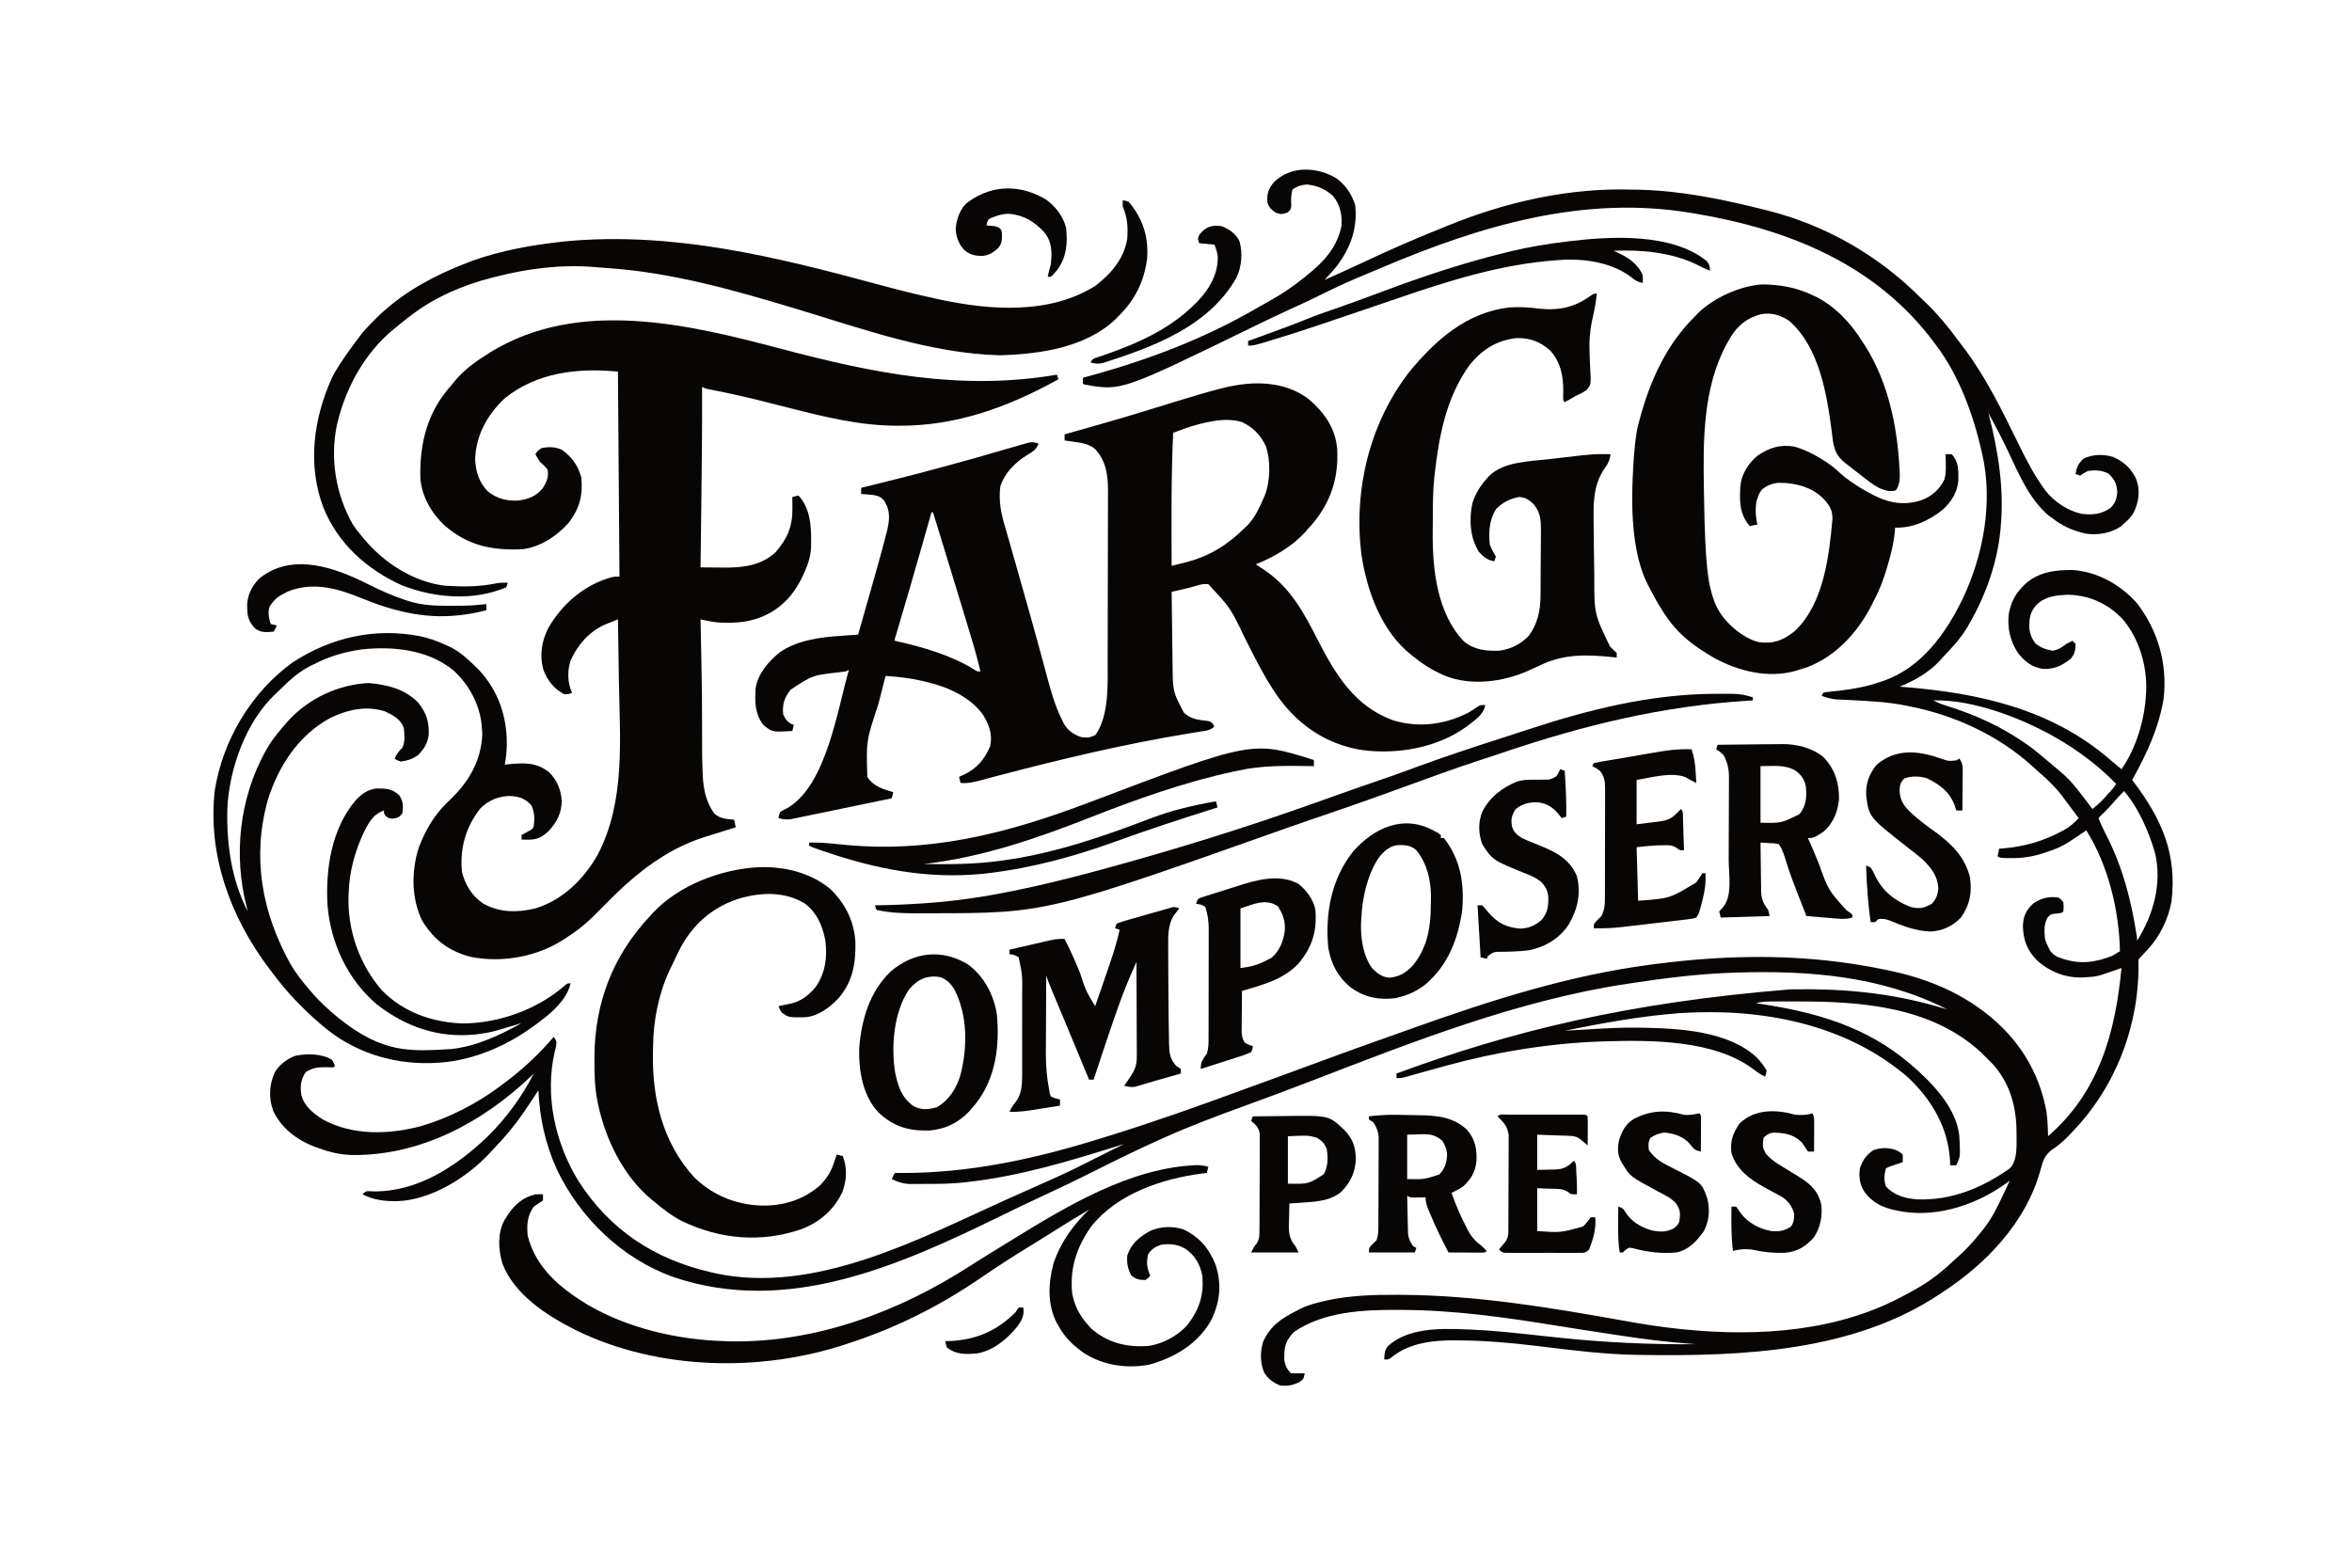
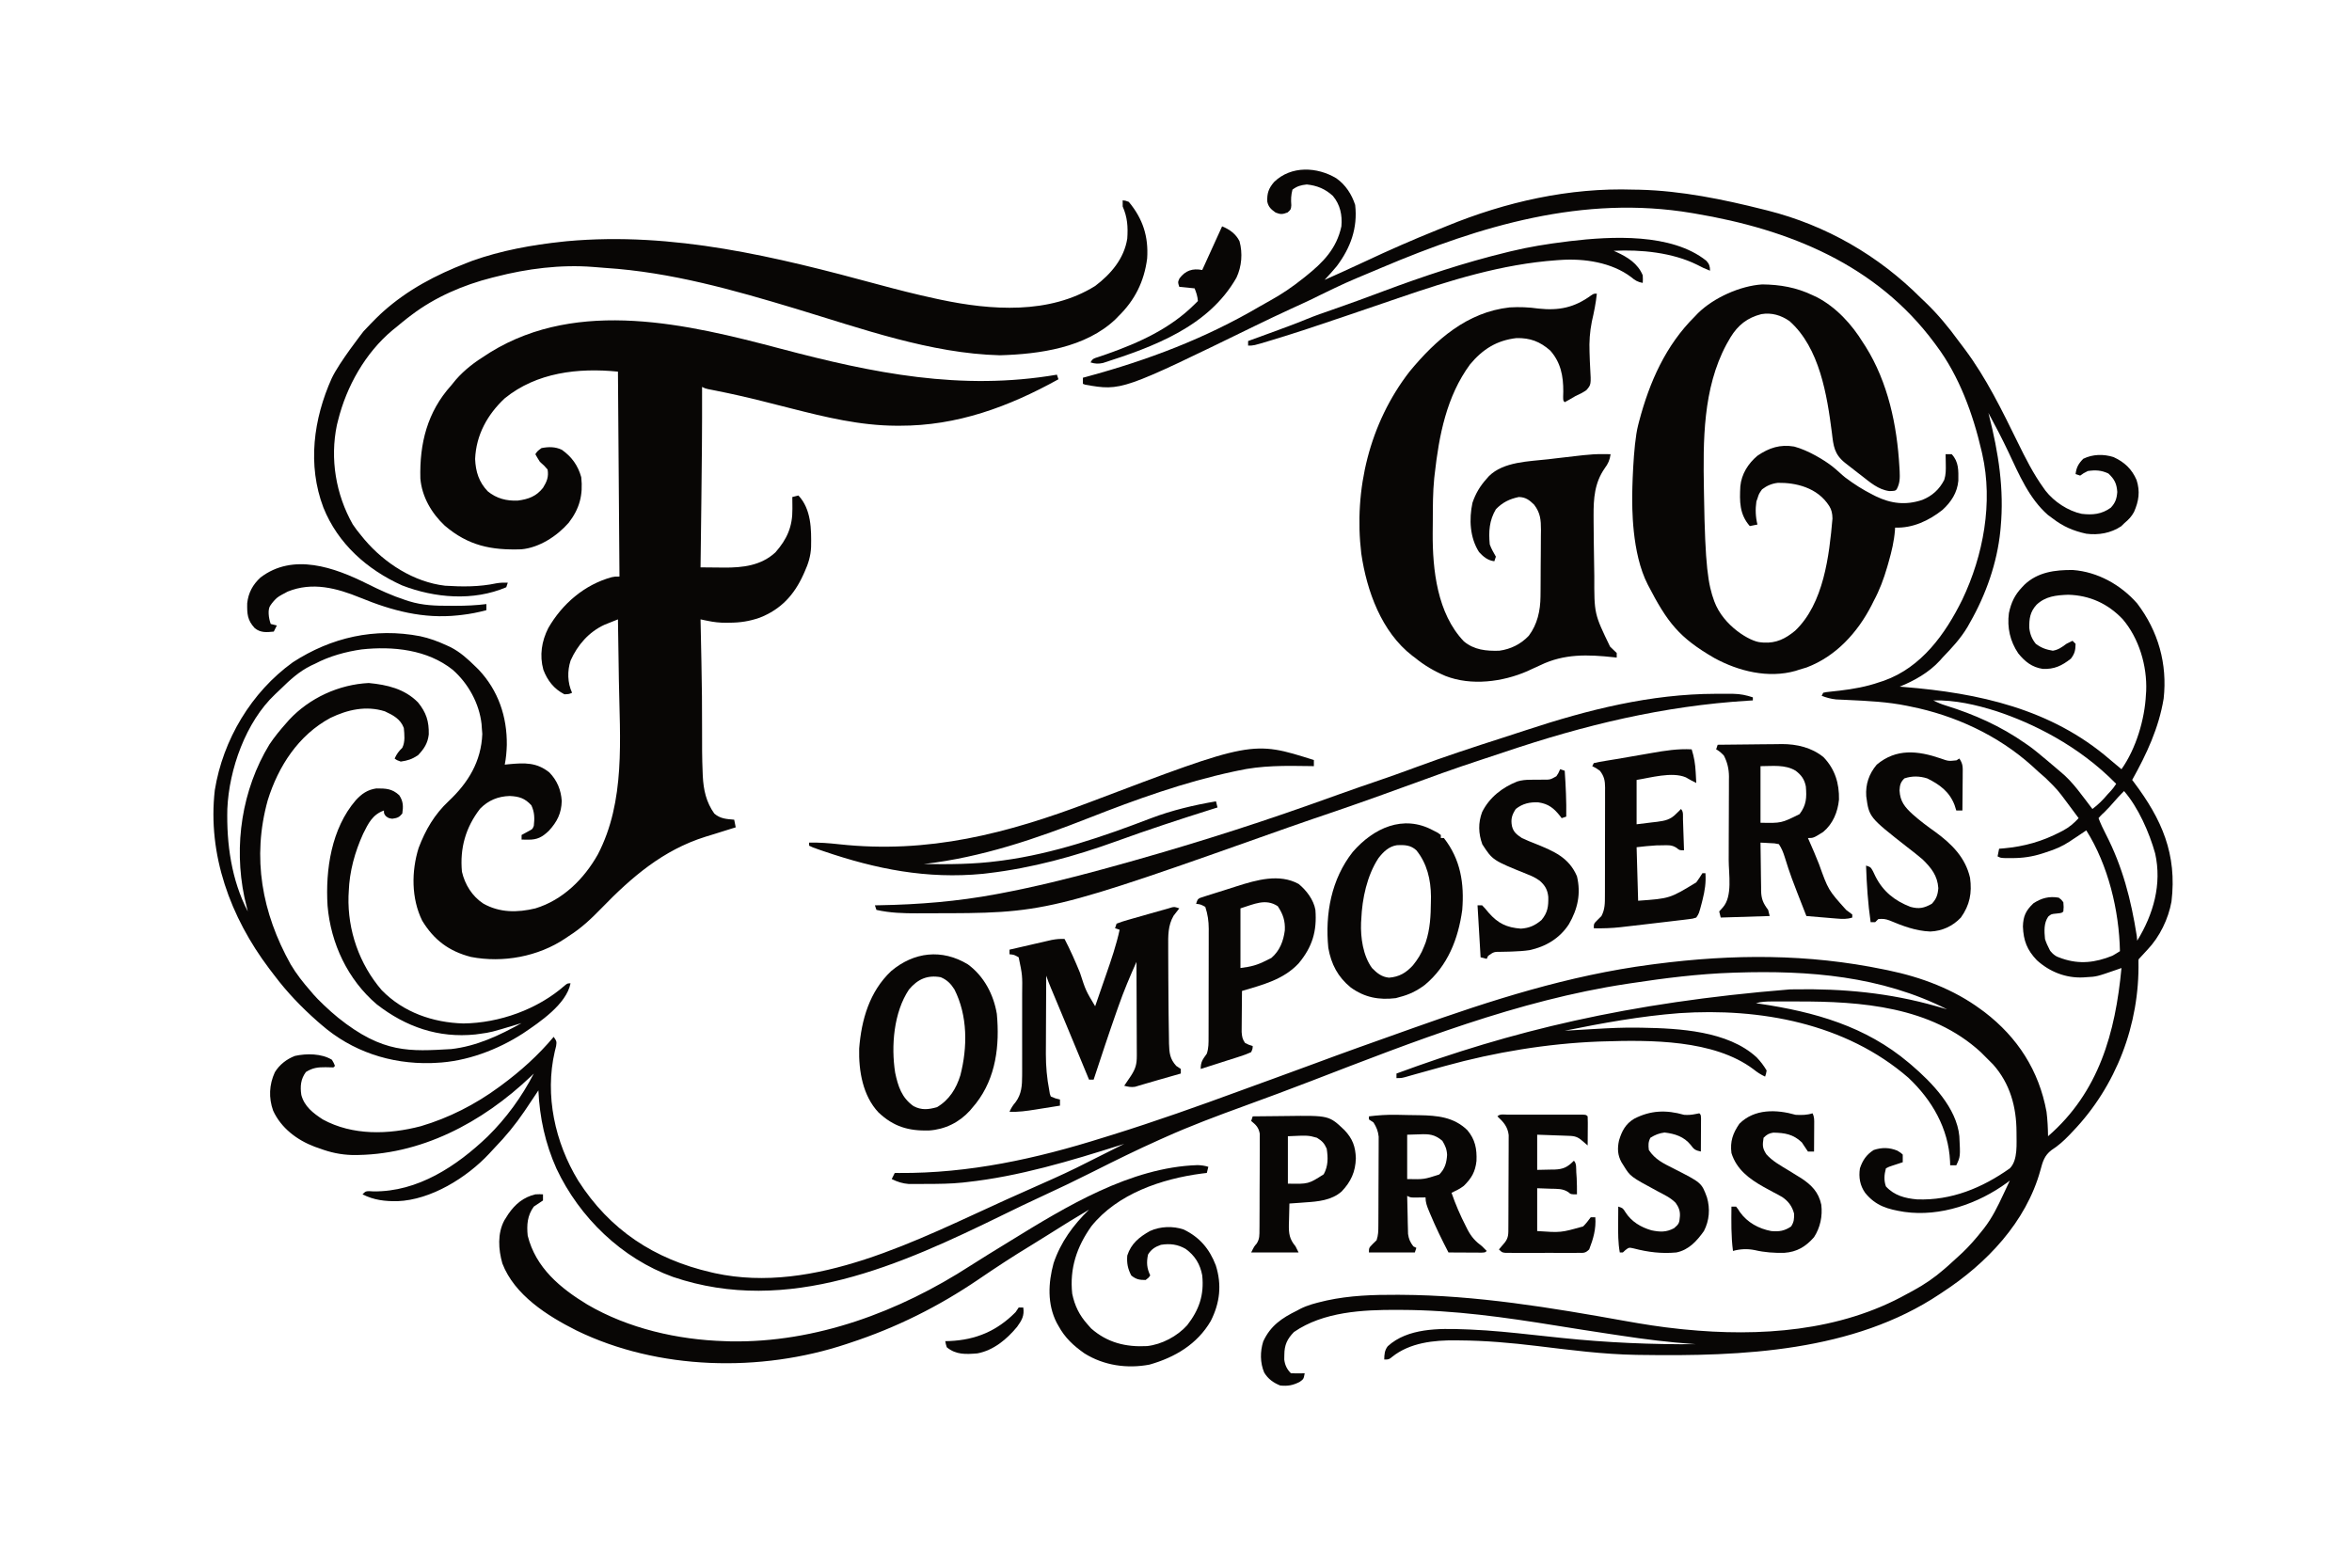
<svg xmlns="http://www.w3.org/2000/svg" width="100%" height="100%" viewBox="0 0 2850 1900" version="1.1" xml:space="preserve" style="fill-rule:evenodd;clip-rule:evenodd;stroke-linejoin:round;stroke-miterlimit:2;">
  <g>
    <g>
      <g>
        <g>
          <path d="M945.693,422.543c112.164,29.702 218.714,51.458 335.01,31.558c0.612,1.835 1.223,3.669 1.853,5.56c-60.241,33.394 -122.903,56.51 -192.522,56.297c-1.321,-0.002 -2.645,-0.002 -4.005,-0.004c-43.981,-0.176 -85.37,-10.288 -127.818,-21.078c-8.815,-2.236 -17.632,-4.467 -26.448,-6.691c-2.514,-0.632 -5.025,-1.268 -7.536,-1.904c-18.799,-4.746 -37.662,-9.022 -56.683,-12.796c-1.688,-0.335 -3.377,-0.671 -5.117,-1.015c-1.466,-0.286 -2.932,-0.569 -4.445,-0.862c-3.562,-0.827 -3.562,-0.827 -7.269,-2.68c0.006,1.421 0.009,2.841 0.015,4.303c0.13,44.703 -0.308,89.39 -0.875,134.089c-0.113,9.098 -0.224,18.198 -0.335,27.297c-0.215,17.67 -0.436,35.342 -0.658,53.013c7.367,0.096 14.734,0.152 22.103,0.203c2.067,0.026 4.134,0.054 6.265,0.082c22.756,0.117 44.889,-2.346 62.339,-18.428c14.201,-16.081 20.858,-31.384 20.612,-52.75c-0.011,-2.07 -0.011,-2.07 -0.024,-4.183c-0.022,-3.394 -0.056,-6.787 -0.091,-10.181c2.447,-0.612 4.893,-1.223 7.414,-1.853c15.618,16.697 15.737,40.828 15.325,62.502c-0.489,10.979 -3.367,20.195 -7.912,30.168c-0.747,1.672 -0.747,1.672 -1.508,3.375c-11.252,24.667 -27.205,42.067 -52.958,52.097c-12.332,4.282 -23.614,6.027 -36.699,6.039c-1.305,0.022 -2.611,0.044 -3.955,0.068c-7.634,0.021 -14.687,-0.734 -22.169,-2.296c-2.467,-0.51 -2.467,-0.51 -4.982,-1.031c-1.241,-0.263 -2.481,-0.526 -3.76,-0.797c0.035,1.631 0.035,1.631 0.07,3.294c0.297,13.923 0.58,27.845 0.856,41.768c0.045,2.233 0.089,4.469 0.136,6.771c0.539,27.517 0.915,55.018 0.791,82.539c-0.067,17.079 -0.042,34.134 0.695,51.2c0.058,1.472 0.115,2.942 0.174,4.458c0.877,16.673 4.128,31.578 13.958,45.353c7.307,6.32 14.759,6.622 24.095,7.413c0.611,3.058 1.223,6.117 1.853,9.267c-2.728,0.844 -2.728,0.844 -5.51,1.702c-6.689,2.072 -13.369,4.174 -20.048,6.283c-3.731,1.169 -7.471,2.307 -11.213,3.44c-51.234,16.076 -89.309,48.811 -126.052,86.746c-12.277,12.642 -24.226,23.93 -39.198,33.421c-1.435,0.973 -2.867,1.946 -4.344,2.947c-32.943,22.193 -75.751,30.027 -114.448,22.537c-26.637,-6.872 -44.899,-20.537 -59.135,-44.018c-13.189,-26.871 -13.137,-59.733 -4.307,-88.05c8.325,-21.955 19.201,-40.669 36.445,-56.82c23.601,-22.198 39.418,-47.921 40.723,-81.36c-0.191,-2.41 -0.382,-4.817 -0.578,-7.299c-0.161,-2.376 -0.161,-2.376 -0.326,-4.798c-2.782,-24.966 -16.123,-49.101 -34.889,-65.631c-30.79,-24.554 -72.377,-28.839 -110.368,-24.741c-19.316,2.754 -39.155,8.184 -56.438,17.327c-1.538,0.71 -3.077,1.42 -4.663,2.152c-14.696,7.2 -25.666,17.324 -37.226,28.674c-2.15,2.102 -4.342,4.161 -6.546,6.207c-35.574,33.58 -55.834,90.902 -57.912,138.933c-1.049,42.385 4.953,86.126 24.797,124.286c-0.38,-1.567 -0.76,-3.135 -1.151,-4.749c-0.5,-2.104 -0.999,-4.205 -1.514,-6.372c-0.493,-2.063 -0.988,-4.127 -1.498,-6.255c-13.081,-62.894 -3.004,-130.074 30.342,-185.007c6.083,-9.098 12.893,-17.409 20.156,-25.586c1.911,-2.174 1.911,-2.174 3.859,-4.395c24.704,-26.444 60.182,-42.708 96.34,-44.489c22.345,2.128 43.31,6.967 59.62,23.392c10.096,12.344 13.473,23.038 13.126,38.929c-1.223,10.766 -5.71,17.539 -13.089,25.253c-7.315,4.783 -12.212,6.392 -20.85,7.645c-4.634,-1.622 -4.634,-1.622 -7.414,-3.707c2.415,-5.386 5.021,-8.911 9.267,-12.974c3.675,-7.35 2.591,-16.082 1.853,-24.094c-4.09,-10.841 -12.829,-15.426 -22.958,-20.126c-22.639,-7.147 -45.106,-2.098 -65.97,7.964c-38.74,20.849 -63.158,58.605 -75.975,99.815c-19.292,69.616 -7.052,136.34 27.751,198.815c6.951,11.76 15.102,22.066 24.095,32.318c1.234,1.46 2.47,2.921 3.742,4.424c4.761,5.582 19.113,19.489 29.734,28.01c54.332,43.595 86.989,40.823 137.037,37.995c30.93,-3.542 58.38,-16.527 85.256,-31.508c-2.059,0.626 -4.118,1.253 -6.24,1.898c-30.922,9.315 -30.922,9.315 -43.801,11.076c-1.958,0.27 -3.915,0.541 -5.929,0.819c-44.805,4.6 -84.217,-9.085 -119.525,-36.497c-35.031,-29.786 -55.743,-73.756 -59.624,-119.435c-2.702,-43.85 4.654,-93.584 34.14,-127.878c7.175,-7.832 14.221,-12.812 24.906,-14.356c11.686,-0.015 19.042,0.15 27.801,8.216c4.941,7.413 5.021,13.528 3.707,22.241c-3.888,4.752 -6.155,5.376 -12.164,6.255c-4.517,-0.695 -4.517,-0.695 -7.877,-3.244c-2.2,-3.011 -2.2,-3.011 -2.2,-6.718c-13.867,4.952 -18.884,15.53 -25.151,28.062c-10.102,22.234 -16.621,45.666 -17.477,70.168c-0.143,2.721 -0.143,2.721 -0.289,5.496c-1.231,41.455 13.146,82.554 40.259,114.056c26.202,26.875 62.045,39.255 98.918,40.304c43.635,-0.502 89.979,-17.079 122.84,-45.994c3.309,-2.657 3.309,-2.657 7.015,-2.657c-5.019,25.374 -37.266,47.002 -57.559,60.682c-30.726,19.905 -68.674,34.214 -105.54,35.695c-2.971,0.144 -2.971,0.144 -6.001,0.291c-49.223,1.247 -95.784,-14.159 -133.004,-46.627c-2.247,-1.942 -2.247,-1.942 -4.539,-3.923c-19.535,-17.233 -36.854,-35.274 -52.485,-56.055c-2.03,-2.696 -4.085,-5.373 -6.144,-8.047c-46.795,-62.139 -74.779,-137.81 -65.768,-216.24c9.91,-61.055 44.257,-118.635 94.531,-154.875c46.67,-30.258 99.138,-42.176 154.303,-31.587c11.237,2.398 21.665,6.264 32.081,11.083c1.495,0.684 2.991,1.368 4.531,2.072c11.886,6.003 21.24,14.592 30.683,23.876c1.166,1.143 2.332,2.285 3.533,3.462c23.885,25.295 34.592,57.179 34.173,91.386c-0.235,8.075 -0.923,15.822 -2.491,23.77c2.519,-0.265 2.519,-0.265 5.089,-0.536c19.026,-1.731 33.718,-2.365 49.043,10.086c9.362,9.647 14.008,21.109 14.907,34.353c-0.305,14.97 -5.606,25.401 -15.631,36.301c-7.935,7.543 -13.947,10.889 -25.029,10.729c-1.497,-0.016 -2.995,-0.033 -4.539,-0.05c-1.708,-0.033 -1.708,-0.033 -3.453,-0.066l0,-5.561c3.318,-1.809 6.638,-3.619 9.955,-5.428c3.327,-1.826 3.327,-1.826 4.873,-5.692c1.006,-9.176 0.967,-16.486 -3.012,-24.904c-7.933,-8.559 -14.716,-10.678 -26.179,-11.237c-14.138,0.404 -25.942,5.224 -35.91,15.407c-17.576,22.711 -24.645,47.975 -22.009,76.336c3.568,15.598 12.486,29.879 25.947,38.69c19.932,11.187 41.17,11.005 63.016,5.792c33.221,-10.101 58.918,-35.597 75.649,-65.281c33.767,-64.689 26.713,-140.347 25.556,-211.153c-0.133,-8.364 -0.252,-16.73 -0.372,-25.095c-0.236,-16.254 -0.486,-32.51 -0.749,-48.765c-3.509,1.389 -7.008,2.793 -10.505,4.208c-1.95,0.78 -3.9,1.56 -5.909,2.364c-18.854,8.721 -32.497,24.43 -40.927,43.239c-4.194,12.716 -3.823,27.033 1.739,39.153c-3.707,1.621 -3.707,1.621 -9.267,1.853c-12.594,-6.422 -20.66,-16.758 -25.542,-29.819c-4.767,-17.341 -2.061,-34.529 5.964,-50.398c16.894,-29.393 43.828,-52.659 76.924,-61.733c3.816,-0.762 3.816,-0.762 9.376,-0.762c-0.917,-122.936 -0.917,-122.936 -1.853,-248.356c-48.075,-4.808 -98.47,0.895 -137.224,32.377c-20.977,19.648 -34.659,44.372 -35.838,73.499c0.614,15.32 4.612,28.08 15.378,39.255c10.631,8.674 22.81,11.789 36.373,11.15c12.768,-1.668 22.298,-5.058 30.494,-15.422c4.673,-7.573 7.076,-13.33 5.56,-22.241c-4.248,-4.865 -4.248,-4.865 -9.267,-9.267c-1.951,-3.027 -3.842,-6.1 -5.56,-9.267c2.432,-3.707 2.432,-3.707 7.414,-7.414c8.601,-1.685 16.679,-1.766 24.687,2.05c12.047,8.542 19.516,18.995 23.501,33.165c2.373,21.49 -2,38.187 -15.175,55.255c-14.036,16.097 -35.712,30.329 -57.545,32.212c-36.48,1.205 -64.194,-4.387 -92.696,-28.737c-15.891,-14.92 -27.688,-34.966 -29.519,-57.142c-1.122,-42.334 8.392,-80.693 37.396,-112.793c1.853,-2.277 3.707,-4.555 5.56,-6.833c10.681,-12.266 23.303,-21.707 37.068,-30.235c2.669,-1.716 2.669,-1.716 5.394,-3.467c106.63,-65.198 238.67,-33.745 350.916,-3.996Z" style="fill:#080605;fill-rule:nonzero;" />
        </g>
        <g>
          <path d="M1619.41,216.171c11.13,7.899 18.488,19.29 22.704,32.203c3.158,27.897 -5.488,51.777 -22.241,74.136c-4.767,5.736 -9.689,11.276 -14.827,16.681c5.099,-2.275 10.196,-4.552 15.291,-6.834c2.469,-1.106 2.469,-1.106 4.989,-2.235c9.677,-4.356 19.314,-8.78 28.915,-13.302c28.863,-13.589 57.912,-26.339 87.512,-38.23c3.715,-1.494 7.425,-2.997 11.128,-4.519c71.732,-29.465 148.751,-46.85 226.553,-44.231c2.378,0.033 4.754,0.066 7.204,0.102c50.644,1.24 101.365,11.659 150.335,23.992c2.367,0.586 2.367,0.586 4.782,1.184c71.115,17.965 134.52,54.559 186.119,106.313c1.759,1.672 3.518,3.346 5.328,5.068c15.069,14.441 27.829,29.971 40.128,46.813c2.423,3.301 4.892,6.557 7.388,9.803c26.052,34.792 45.234,74.317 64.324,113.198c9.312,18.959 18.723,37.758 31.104,54.941c1.214,1.712 1.214,1.712 2.454,3.46c10.294,13.272 27.301,24.583 43.881,28.047c13.276,1.563 24.184,0.529 35.215,-7.413c5.566,-5.924 7.262,-10.967 7.877,-19.112c-0.682,-10.064 -3.386,-15.512 -10.772,-22.358c-8.487,-4.011 -15.665,-4.372 -24.906,-3.012c-5.286,2.673 -5.286,2.673 -9.267,5.56c-1.835,-0.611 -3.67,-1.223 -5.56,-1.853c0.934,-8.172 3.542,-12.651 9.267,-18.534c11.545,-5.644 24.476,-5.911 36.684,-2.085c13.196,6.07 22.178,14.412 27.953,27.801c4.456,13.874 2.708,25.525 -3.099,38.732c-3.024,5.599 -6.613,9.345 -11.496,13.395c-2.008,1.95 -2.008,1.95 -4.054,3.938c-12.536,8.357 -27.454,10.943 -42.281,9.036c-15.573,-3.362 -28.22,-8.772 -40.775,-18.534c-1.874,-1.376 -3.746,-2.753 -5.676,-4.17c-22.817,-19.925 -35.142,-49.245 -47.773,-76.057c-7.634,-16.163 -15.858,-31.956 -24.394,-47.658c0.252,0.984 0.504,1.97 0.761,2.984c11.401,45.06 18.471,89.478 14.066,136.021c-0.122,1.353 -0.247,2.706 -0.373,4.1c-3.868,38.597 -17.472,77.218 -36.695,110.811c-1.02,1.826 -2.041,3.651 -3.092,5.531c-8.342,14.03 -19.017,25.408 -30.269,37.097c-1.083,1.222 -2.165,2.441 -3.281,3.7c-12.972,14.221 -30.913,24.38 -48.615,31.515c1.639,0.13 3.279,0.26 4.967,0.393c90.891,7.332 178.58,26.541 249.526,87.729c4.7,4.048 9.478,7.999 14.251,11.962c17.55,-24.776 28.264,-60.51 29.654,-90.817c0.097,-1.345 0.191,-2.689 0.289,-4.075c1.205,-30.367 -8.642,-63.828 -28.575,-87.075c-17.862,-18.705 -39.9,-28.845 -66.02,-29.503c-14.7,0.601 -27.297,1.805 -38.307,12.149c-7.827,8.709 -8.95,16.79 -8.746,28.105c0.851,7.496 3.164,13.36 7.914,19.237c6.444,4.867 12.689,7.071 20.619,8.34c6.876,-1.195 10.876,-4.22 16.449,-8.34c2.445,-1.286 4.904,-2.549 7.414,-3.707c1.223,1.223 2.446,2.447 3.707,3.707c-0.145,7.653 -0.983,11.839 -5.675,17.956c-10.911,8.586 -20.128,13.087 -34.268,12.393c-12.887,-1.974 -21.414,-8.772 -29.488,-18.743c-9.962,-14.64 -13.674,-31.317 -11.367,-48.826c2.686,-12.705 6.984,-21.946 15.929,-31.356c0.974,-1.027 1.949,-2.056 2.954,-3.114c16.178,-15.339 37.137,-17.991 58.592,-17.787c30.067,2.198 58.126,17.934 77.872,40.419c25.696,33.667 36.829,73.478 32.159,115.462c-5.887,35.681 -20.627,67.182 -38.132,98.549c0.706,0.936 1.412,1.872 2.138,2.836c33.781,44.893 52.383,87.065 45.494,144.517c-3.742,21.042 -14.271,42.788 -29.098,58.375l-10.545,11.43c0,0 -0.446,0.519 -0.381,2.854c1.496,76.204 -26.912,151.141 -79.891,206.271c-1.374,1.447 -2.747,2.895 -4.163,4.387c-6.765,6.965 -13.139,12.74 -21.321,17.97c-8.706,6.578 -10.713,14.264 -13.428,24.337c-17.241,62.766 -65.242,113.179 -118.627,147.913c-1.079,0.721 -2.156,1.444 -3.266,2.187c-104.773,70.035 -239.998,75.645 -361.855,73.803c-2.018,-0.026 -4.037,-0.052 -6.116,-0.078c-40.219,-0.662 -80.423,-5.972 -120.32,-10.794c-31.311,-3.774 -62.33,-6.541 -93.888,-6.736c-1.395,-0.018 -2.789,-0.038 -4.227,-0.057c-26.661,-0.293 -55.689,2.767 -77.206,19.982c-4.055,3.243 -4.055,3.243 -9.615,3.243c0.122,-6.122 0.387,-11.063 4.213,-16.05c24.127,-22.145 62.137,-21.717 92.772,-20.547c2.33,0.085 4.659,0.17 7.06,0.259c25.823,1.086 51.443,3.753 77.125,6.569c9.217,0.989 18.438,1.97 27.657,2.945c2.228,0.237 4.457,0.474 6.754,0.717c54.2,5.673 108.047,7.949 162.513,7.573c-1.653,-0.115 -1.653,-0.115 -3.338,-0.234c-29.589,-2.127 -58.743,-5.697 -88.057,-10.191c-4.353,-0.655 -8.705,-1.309 -13.059,-1.961c-21.714,-3.268 -43.41,-6.654 -65.089,-10.159c-62.59,-10.114 -123.964,-18.808 -187.469,-19.04c-2.696,-0.018 -2.696,-0.018 -5.447,-0.037c-41.824,-0.17 -89.326,2.243 -124.986,26.795c-8.324,8.527 -11.654,15.787 -11.7,27.686c-0.03,1.889 -0.062,3.779 -0.093,5.725c0.828,6.784 3.219,11.764 8.086,16.631c2.816,0.133 5.638,0.155 8.456,0.116c2.298,-0.026 2.298,-0.026 4.64,-0.051c1.183,-0.021 2.367,-0.043 3.585,-0.065c-1.303,7.022 -1.303,7.022 -6.255,10.542c-8.202,4.1 -14.251,5.186 -23.4,4.285c-8.329,-3.325 -14.814,-8.007 -19.46,-15.754c-5.003,-11.89 -4.977,-25.434 -1.144,-37.646c8.783,-19.083 22.588,-28.387 40.992,-37.417c1.268,-0.686 2.537,-1.371 3.844,-2.078c9.061,-4.576 18.523,-6.991 28.359,-9.274c1.23,-0.295 2.461,-0.588 3.729,-0.891c27.875,-6.059 56.584,-7.008 85.003,-6.869c1.632,0.005 3.263,0.011 4.946,0.016c91.373,0.473 181.432,15.493 271.176,31.599c22.025,3.95 44.025,7.466 66.294,9.738c1.814,0.189 3.627,0.376 5.497,0.571c91.453,9.119 188.895,2.656 270.66,-43.199c2.298,-1.237 4.599,-2.469 6.9,-3.7c13.654,-7.417 25.876,-15.739 37.582,-25.955c1.54,-1.338 3.082,-2.676 4.67,-4.053c4.684,-4.146 9.29,-8.361 13.864,-12.627c1.371,-1.272 2.743,-2.543 4.155,-3.852c8.478,-8.146 16.01,-16.832 23.299,-26.035c0.846,-1.063 1.691,-2.127 2.562,-3.223c9.81,-12.638 16.53,-26.477 23.269,-40.91c0.762,-1.622 1.524,-3.243 2.31,-4.913c1.86,-3.959 3.716,-7.92 5.567,-11.884c-1.036,0.786 -2.074,1.571 -3.141,2.381c-35.037,25.629 -81.048,41.8 -124.801,35.549c-19.787,-3.177 -34.397,-7.071 -47.371,-23.088c-6.315,-8.991 -7.961,-18.86 -6.32,-29.67c3.299,-9.808 7.84,-16.573 16.68,-22.24c9.91,-3.303 19.066,-3.159 28.728,0.811c4.634,2.895 4.634,2.895 6.487,4.749c0.076,3.088 0.08,6.179 -0,9.267c-1.742,0.569 -1.742,0.569 -3.518,1.151c-1.516,0.5 -3.03,0.999 -4.591,1.514c-1.505,0.493 -3.01,0.988 -4.561,1.498c-4.029,1.308 -4.029,1.308 -7.717,3.25c-2.076,7.553 -2.63,14.498 -0,21.895c10.114,11.061 23.236,14.445 37.676,15.717c41.536,1.555 78.995,-13.899 112.449,-37.612c10.163,-10.162 7.948,-30.473 8.109,-44.018c-0.052,-30.403 -7.853,-58.94 -28.496,-82.013c-0,0 -11.792,-11.686 -14.827,-14.827c-60.329,-55.376 -144.911,-61.585 -222.841,-61.404c-5.228,0.01 -10.457,0 -15.683,-0.012c-3.355,0.001 -6.71,0.003 -10.064,0.007c-1.548,-0.004 -3.097,-0.007 -4.691,-0.011c-6.702,0.028 -12.722,0.298 -19.172,2.111c1.451,0.213 2.903,0.426 4.398,0.645c66.753,9.971 128.465,27.26 180.943,71.638c1.002,0.845 2.005,1.69 3.039,2.561c24.773,21.17 54.896,52.131 58.123,86.402c1.271,24.724 1.271,24.724 -3.707,35.215l-7.413,-0c-0.049,-1.615 -0.097,-3.231 -0.145,-4.895c-1.894,-39.787 -21.818,-74.222 -50.476,-101.213c-76.071,-66.025 -179.737,-84.856 -277.627,-78.282c-46.841,3.596 -92.835,11.96 -138.81,21.29c1.905,-0.113 3.808,-0.224 5.771,-0.341c7.171,-0.421 14.342,-0.832 21.514,-1.242c3.085,-0.178 6.169,-0.357 9.253,-0.541c17.492,-1.03 34.894,-1.907 52.425,-1.583c1.575,0.021 3.153,0.041 4.776,0.061c44.764,0.796 103.919,3.746 138.783,35.879c4.843,5.05 8.543,9.906 12.127,15.956c-0.695,4.098 -0.695,4.098 -1.853,7.413c-5.292,-2.459 -9.597,-5.263 -14.133,-8.918c-47.982,-36.077 -125.267,-35.515 -182.328,-33.71c-1.789,0.056 -3.577,0.113 -5.42,0.17c-62.155,2.43 -125.575,12.93 -185.481,29.484c-2.45,0.671 -4.898,1.342 -7.349,2.013c-9.856,2.702 -19.711,5.408 -29.543,8.202c-2.128,0.602 -4.253,1.204 -6.446,1.825c-1.879,0.539 -3.761,1.077 -5.699,1.633c-4.712,1.155 -4.712,1.155 -10.272,1.155l0,-5.561c137.845,-50.977 279.514,-86.001 476.325,-101.937c1.989,-0.037 3.977,-0.076 6.025,-0.115c58.805,-1.008 115.282,4.291 171.902,20.503c1.273,0.363 2.546,0.724 3.859,1.099c3.039,0.865 6.077,1.736 9.115,2.607c-79.806,-40.376 -167.4,-47.347 -255.77,-44.481c-1.273,0.041 -2.547,0.079 -3.859,0.122c-41.729,1.383 -82.793,6.578 -124.026,12.852c-1.453,0.22 -2.908,0.439 -4.406,0.665c-132.212,20.041 -258.232,69.842 -382.524,117.747c-27.004,10.405 -54.11,20.487 -81.303,30.381c-32.766,11.926 -65.253,24.057 -97.055,38.4c-1.828,0.814 -3.655,1.628 -5.538,2.465c-27.093,12.085 -53.63,25.179 -80.115,38.525c-20.358,10.255 -40.825,20.138 -61.554,29.629c-15.891,7.295 -31.617,14.886 -47.321,22.576c-124.371,60.877 -260.907,122.847 -400.415,75.465c-62.032,-22.356 -113.312,-72.001 -141.2,-131.273c-13.557,-30.262 -20.422,-61.774 -21.9,-94.842c-1.282,1.957 -1.282,1.957 -2.591,3.953c-4.044,6.12 -8.127,12.21 -12.236,18.288c-0.713,1.06 -1.427,2.12 -2.163,3.212c-10.827,15.969 -22.643,30.344 -36.076,44.19c-2.226,2.317 -4.391,4.69 -6.546,7.071c-27.157,29.147 -70.632,56.095 -111.125,57.597c-15.343,0.203 -28.461,-1.261 -42.404,-8.28c3.707,-3.706 3.707,-3.706 7.892,-3.873c1.753,0.092 3.506,0.187 5.313,0.283c53.718,0.705 100.85,-30.544 138.348,-66.418c22.669,-22.297 41.472,-48.139 56.028,-76.411c-1.197,1.172 -2.394,2.341 -3.627,3.548c-58.985,55.999 -134.075,96.136 -216.494,95.204c-14.025,-0.421 -26.154,-3.038 -39.355,-7.935c-1.991,-0.693 -3.982,-1.386 -6.031,-2.1c-21.392,-8.084 -40.677,-22.561 -50.383,-43.772c-5.535,-15.622 -4.808,-31.381 2.057,-46.444c5.562,-9.178 14.379,-16.065 24.441,-19.872c14.012,-3.069 32.153,-3.03 44.743,4.691c2.294,3.909 2.294,3.909 3.707,7.413c-0.612,0.612 -1.224,1.224 -1.854,1.854c-3.167,-0.011 -6.335,-0.102 -9.498,-0.232c-9.638,-0.05 -15.654,0.662 -23.863,5.792c-6.378,8.641 -7.062,17.439 -5.56,27.801c3.714,13.99 14.254,21.994 25.947,29.655c36.149,19.803 79.899,18.485 118.922,8.21c33.695,-9.914 65.987,-26.368 94.22,-47.132c1.59,-1.162 1.59,-1.162 3.212,-2.346c23.418,-17.237 44.841,-36.505 63.51,-58.816c3.707,5.56 3.707,5.56 2.918,11.257c-0.541,2.211 -1.085,4.421 -1.644,6.699c-12.255,52.929 0.274,110.038 28.381,156.264c38.315,59.957 92.318,95.337 161.246,111.204c1.468,0.341 2.936,0.682 4.45,1.034c120.57,26.207 246.718,-41.103 353.07,-89.156c14.61,-6.6 29.243,-13.141 43.913,-19.603c18.304,-8.068 36.395,-16.353 54.176,-25.511c8.726,-4.459 17.508,-8.809 26.276,-13.183c3.553,-1.776 7.104,-3.551 10.657,-5.328c2.627,-1.313 5.251,-2.627 7.877,-3.939c-1.425,0.454 -2.85,0.91 -4.32,1.377c-60.723,19.22 -123.075,38.067 -186.58,44.958c-1.578,0.182 -3.155,0.363 -4.778,0.551c-14.655,1.532 -29.266,1.644 -43.991,1.651c-2.491,0.022 -4.982,0.044 -7.475,0.069c-3.571,0.005 -3.571,0.005 -7.213,0.009c-2.143,0.009 -4.283,0.017 -6.491,0.024c-7.647,-0.571 -14.03,-2.591 -20.869,-6.011c1.223,-2.446 2.446,-4.893 3.707,-7.413c1.71,0.022 3.421,0.042 5.184,0.065c84.869,0.587 166.268,-17.304 246.879,-42.694c3.907,-1.208 7.814,-2.415 11.72,-3.619c52.142,-16.258 103.671,-34.564 154.927,-53.404c8.966,-3.296 17.942,-6.565 26.924,-9.821c1.294,-0.469 2.587,-0.94 3.92,-1.422c2.606,-0.945 5.21,-1.89 7.816,-2.834c17.318,-6.283 34.623,-12.597 51.888,-19.032c34.808,-12.976 69.804,-25.425 104.815,-37.843c4.828,-1.715 9.656,-3.435 14.483,-5.156c94.408,-33.662 188.241,-63.759 287.952,-76.767c1.77,-0.231 3.542,-0.463 5.366,-0.702c93.567,-12.121 184.487,-12.561 277.278,6.726c1.557,0.317 3.114,0.636 4.719,0.964c39.932,8.264 79.055,22.9 112.046,47.224c2.326,1.706 2.326,1.706 4.698,3.446c39.987,30.672 65.874,70.848 74.998,120.733c1.26,9.86 1.703,19.716 1.853,29.654c61.667,-53.454 81.563,-125.349 88.964,-203.874c-2.753,0.971 -2.753,0.971 -5.56,1.962c-24.504,8.507 -24.504,8.507 -37.068,9.158c-1.917,0.139 -1.917,0.139 -3.874,0.282c-21.055,0.925 -40.428,-6.758 -55.986,-20.807c-11.962,-12.506 -16.236,-23.703 -16.94,-40.869c0.35,-12.574 3.503,-19.383 12.742,-28.148c9.68,-6.377 19.114,-8.852 30.696,-6.835c3.259,2.454 3.259,2.454 5.56,5.56c0.464,5.792 0.464,5.792 0,11.121c-1.853,1.853 -1.853,1.853 -8.108,2.548c-6.509,0.608 -6.509,0.608 -10.194,3.707c-5.558,8.029 -4.774,17.772 -3.938,27.106c1.425,4.715 3.304,8.551 5.56,12.974c0.611,1.835 5.688,7.66 11.12,9.267c1.957,0.724 1.957,0.724 3.954,1.462c21.221,7.302 40.261,4.975 60.915,-3.316c3.133,-1.781 6.237,-3.612 9.267,-5.56c-0.989,-49.508 -14.243,-104.276 -40.774,-146.419c-1.033,0.695 -2.065,1.39 -3.127,2.107c-2.122,1.422 -2.122,1.422 -4.287,2.875c-1.375,0.923 -2.752,1.848 -4.17,2.801c-1.683,1.101 -3.364,2.203 -5.097,3.338c-1.631,1.108 -1.631,1.108 -3.294,2.238c-9.104,6.002 -18.067,9.796 -28.446,13.052c-1.431,0.473 -2.861,0.945 -4.337,1.433c-12.69,4.109 -24.194,5.775 -37.596,5.749c-2.437,0.006 -4.874,0.009 -7.384,0.015c-6.053,-0.247 -6.053,-0.247 -9.76,-2.1c0.612,-3.058 1.223,-6.116 1.853,-9.267c1.952,-0.159 3.904,-0.321 5.915,-0.486c24.763,-2.296 46.346,-8.377 68.453,-19.901c1.142,-0.594 2.282,-1.187 3.459,-1.796c7.497,-4.109 12.829,-8.667 18.55,-14.885c-3.467,-4.678 -6.944,-9.349 -10.425,-14.016c-0.967,-1.306 -1.935,-2.611 -2.932,-3.957c-12.295,-16.528 -12.295,-16.528 -26.954,-30.911c-5.627,-4.767 -11.056,-9.68 -16.449,-14.71c-41.034,-36.846 -93.263,-61.01 -147.114,-71.705c-1.331,-0.278 -2.66,-0.556 -4.031,-0.843c-23.561,-4.819 -47.442,-5.966 -71.41,-7.063c-1.297,-0.065 -2.595,-0.13 -3.931,-0.197c-3.562,-0.176 -7.125,-0.333 -10.687,-0.491c-6.296,-0.671 -11.535,-2.144 -17.438,-4.379c0.611,-1.224 1.223,-2.447 1.853,-3.707c3.712,-0.814 3.712,-0.814 8.594,-1.318c2.678,-0.3 2.678,-0.3 5.41,-0.608c1.915,-0.206 3.831,-0.411 5.805,-0.623c16.955,-2.016 32.594,-4.796 48.767,-10.425c1.573,-0.506 3.149,-1.014 4.771,-1.535c45.693,-16.187 74.581,-56.547 95.213,-98.397c25.506,-53.593 37.437,-117.6 24.194,-176.225c-0.289,-1.285 -0.578,-2.567 -0.877,-3.891c-10.299,-44.613 -27.063,-90.837 -54.725,-127.701c-0.717,-0.973 -1.435,-1.948 -2.174,-2.951c-70.426,-95.168 -176.168,-137.871 -289.969,-157.02c-1.41,-0.241 -2.819,-0.48 -4.272,-0.727c-131.458,-22.131 -255.964,15.452 -375.915,66.267c-3.994,1.69 -7.992,3.371 -11.993,5.049c-31.792,13.315 -31.792,13.315 -62.808,28.314c-11.499,5.872 -23.307,11.122 -35.032,16.523c-14.51,6.693 -28.942,13.515 -43.301,20.529c-161.911,79.008 -161.911,79.008 -205.767,71.437c-0.98,-0.357 -1.959,-0.717 -2.969,-1.086l0,-7.414c1.655,-0.444 3.309,-0.889 5.014,-1.349c73.784,-20.017 143.034,-46.168 209.208,-85.008c4.007,-2.332 8.04,-4.598 12.103,-6.826c14.486,-7.962 27.668,-16.946 40.566,-27.288c1.021,-0.81 2.042,-1.622 3.095,-2.457c21.047,-16.8 37.366,-33.389 43.24,-60.559c1.171,-13.589 -1.368,-26.06 -10.274,-36.814c-9.248,-8.529 -19.231,-12.636 -31.66,-13.922c-7.224,0.802 -11.502,1.92 -17.375,6.255c-1.767,6.687 -1.919,12.119 -1.39,18.997c-0.464,5.097 -0.464,5.097 -4.519,8.689c-6.14,2.319 -8.401,2.545 -14.479,0.115c-5.349,-3.803 -8.7,-6.615 -10.106,-13.198c-0.475,-10.042 1.566,-16.099 8.253,-23.87c20.613,-20.041 52.223,-18.477 75.526,-4.402Zm723.291,632.706c5.01,2.639 9.868,4.618 15.283,6.255c34.403,10.72 66.347,24.923 95.921,45.64c1.844,1.281 3.689,2.562 5.59,3.881c9.427,6.696 35.854,29.616 37.155,30.639c15.328,12.393 26.773,29.684 38.805,45.176c6.995,-5.276 12.677,-10.892 18.302,-17.607c1.487,-1.738 6.215,-6.034 10.498,-12.861c-45.568,-46.594 -101.594,-73.682 -145.155,-88.072c-24.939,-7.869 -50.157,-13.659 -76.399,-13.051Zm227.969,113.057c-2.804,2.838 -5.49,5.794 -8.109,8.804c-4.164,4.763 -8.255,9.425 -12.814,13.814c-3.598,3.011 -6.878,7.037 -6.878,7.037c2.493,6.641 5.491,12.907 8.74,19.21c20.44,39.721 30.658,79.499 37.595,123.502l0.534,5.769c19.551,-31.812 30.167,-68.375 21.707,-105.853c-7.019,-25.076 -20.398,-55.63 -37.659,-75.458l-3.116,3.175Z" style="fill:#080605;fill-rule:nonzero;" />
        </g>
        <g>
-           <path d="M1585.77,483.707c18.682,15.976 32.071,34.553 34.49,59.628c2.152,35.64 -7.73,66.19 -31.463,93.422c-1.364,1.498 -2.728,2.997 -4.135,4.539c-1.116,1.288 -2.232,2.576 -3.381,3.903c-15.989,17.378 -37.843,30.118 -59.635,38.725c3.156,2.106 6.32,4.198 9.506,6.256c32.941,21.996 48.756,52.451 66.315,86.721c21.288,41.464 44.571,79.399 90.515,96.063c31.198,9.464 62.467,5.431 91.287,-9.259c4.044,-2.404 7.968,-4.871 11.823,-7.566c3.004,-1.701 3.004,-1.701 8.565,-1.701c-1.366,11.658 -13.565,19.086 -22.241,25.947c-35.026,25.82 -84.089,34.314 -126.625,28.728c-41.738,-6.555 -75.255,-28.409 -100.297,-61.943c-11.658,-16.145 -21.26,-33.153 -30.338,-50.846c-0.636,-1.236 -1.27,-2.474 -1.924,-3.747c-3.199,-6.246 -6.376,-12.502 -9.517,-18.775c-17.559,-36.829 -17.559,-36.829 -44.524,-65.783c-5.529,-0.582 -9.292,0.207 -14.576,1.894c-6.131,1.913 -12.262,3.39 -18.524,4.804c-3.211,0.728 -3.211,0.728 -6.485,1.472c-1.617,0.361 -3.233,0.724 -4.897,1.097c0.157,14.149 0.333,28.296 0.534,42.441c0.092,6.572 0.178,13.142 0.248,19.715c0.083,7.576 0.193,15.155 0.304,22.732c0.033,3.491 0.033,3.491 0.065,7.052c0.443,29.222 0.443,29.222 13.676,54.479c8.552,7.925 17.322,8.787 28.526,10.028c4.835,1.092 4.835,1.092 8.542,6.652c-5.136,5.138 -10.635,5.242 -17.548,6.322c-2.96,0.49 -5.92,0.983 -8.88,1.474c-1.577,0.257 -3.156,0.515 -4.779,0.778c-78.127,12.813 -155.243,31.167 -231.772,51.33c-2.341,0.616 -4.682,1.231 -7.093,1.867c-4.113,1.093 -8.22,2.2 -12.326,3.325c-8.633,2.318 -16.23,4.149 -25.267,3.48c-0.612,-2.446 -1.223,-4.893 -1.853,-7.413c3.269,-1.49 3.269,-1.49 6.603,-3.012c15.888,-8.012 23.735,-17.811 31.045,-33.825c3.154,-14.34 -0.929,-25.56 -8.298,-37.98c-15.122,-21.686 -43.016,-34.314 -68.272,-40.094c-2.991,-0.734 -2.991,-0.734 -6.044,-1.483c-14.714,-3.416 -28.915,-4.938 -43.998,-5.931c-2.278,8.796 -4.55,17.594 -6.82,26.392c-0.769,2.983 -1.54,5.963 -2.313,8.945c-14.422,43.368 -14.422,43.368 -12.991,87.219c7.655,11.36 18.818,14.614 31.391,18.303c-0.611,2.446 -1.223,4.893 -1.853,7.413c-13.663,2.84 -27.327,5.675 -40.992,8.509c-6.346,1.314 -12.692,2.632 -19.04,3.952c-7.319,1.52 -14.638,3.038 -21.959,4.554c-2.246,0.467 -4.493,0.934 -6.806,1.416c-6.231,1.29 -12.464,2.554 -18.701,3.81c-1.91,0.401 -3.821,0.803 -5.791,1.214c-1.787,0.358 -3.576,0.716 -5.416,1.083c-1.555,0.318 -3.11,0.637 -4.711,0.965c-4.971,0.495 -8.912,-0.202 -13.736,-1.408c0.406,-3.424 0.406,-3.424 1.853,-7.414c3.65,-2.309 3.65,-2.309 8.341,-4.517c47.782,-27.265 61.014,-119.353 75.063,-167.85c-1.224,0.612 -2.447,1.224 -3.707,1.854c-2.552,0.422 -5.119,0.769 -7.688,1.071c-32.613,3.566 -32.613,3.566 -59.267,21.17c-7.493,9.754 -10.149,17.166 -9.035,29.654c2.539,5.712 4.25,8.481 9.616,11.701c1.662,0.63 1.662,0.63 3.358,1.273c-0.612,2.446 -1.223,4.893 -1.853,7.414c-24.321,1.438 -24.321,1.438 -35.215,-7.414c-10.32,-13.928 -10.235,-27.766 -9.267,-44.482c2.928,-17.915 15.52,-32.114 29.126,-43.438c21.27,-14.544 48.179,-18.31 73.274,-19.924c2.111,-0.152 4.221,-0.304 6.395,-0.46c5.126,-0.367 10.255,-0.715 15.383,-1.047c3.799,-13.307 7.588,-26.619 11.369,-39.932c1.284,-4.511 2.569,-9.022 3.855,-13.533c6.224,-21.811 12.434,-43.627 18.117,-65.586c0.385,-1.446 0.773,-2.892 1.169,-4.382c2.912,-11.524 5.134,-23.833 -0.685,-34.801c-0.903,-1.798 -0.903,-1.798 -1.824,-3.635c-3.976,-5.226 -8.168,-6.535 -14.538,-7.558c-1.635,-0.128 -3.268,-0.258 -4.953,-0.391c-1.653,-0.137 -3.306,-0.276 -5.009,-0.419c-1.251,-0.091 -2.504,-0.182 -3.794,-0.276l-0,-7.414c1.134,-0.283 2.266,-0.567 3.434,-0.86c67.599,-16.817 67.599,-16.817 134.761,-35.281c1.93,-0.558 1.93,-0.558 3.898,-1.129c6.033,-1.749 12.062,-3.51 18.091,-5.275c10.186,-2.978 20.384,-5.905 30.601,-8.77c1.637,-0.476 3.274,-0.951 4.96,-1.44c1.476,-0.411 2.953,-0.823 4.474,-1.246c1.257,-0.357 2.514,-0.715 3.807,-1.084c4.133,-0.6 7.017,0.087 10.969,1.337c-2.767,7.398 -6.856,9.862 -13.552,13.785c-14.774,9.099 -27.166,21.261 -32.783,38.11c-2.232,17.503 0.793,32.434 5.727,49.108c0.582,2.022 1.164,4.042 1.764,6.123c1.216,4.224 2.439,8.444 3.67,12.663c2.804,9.65 5.521,19.325 8.249,28.998c1.09,3.848 2.182,7.697 3.272,11.545c0.552,1.944 1.102,3.887 1.669,5.888c1.772,6.241 3.548,12.481 5.322,18.72c6.171,21.722 12.252,43.46 18.154,65.256c1.699,6.231 3.402,12.464 5.106,18.695c1.067,3.933 2.126,7.87 3.169,11.81c4.85,18.282 9.818,36.157 18.099,53.223c0.567,1.191 1.134,2.383 1.718,3.61c5.134,9.857 11.88,14.842 22.311,18.319c9.054,0.864 9.054,0.864 17.144,-2.663c16.873,-24.708 14.636,-62.63 14.662,-91.123c0.01,-2.393 0.019,-4.785 0.03,-7.25c0.022,-6.487 0.035,-12.974 0.044,-19.461c0.004,-4.066 0.013,-8.135 0.021,-12.201c0.026,-12.768 0.042,-25.538 0.05,-38.306c0.009,-14.662 0.041,-29.325 0.094,-43.989c0.041,-11.395 0.06,-22.789 0.061,-34.184c0.002,-6.78 0.013,-13.56 0.047,-20.341c0.037,-7.56 0.028,-15.122 0.017,-22.682c0.025,-3.318 0.025,-3.318 0.051,-6.702c-0.096,-19.418 -2.305,-35.647 -15.7,-50.355c-7.593,-6.183 -15.937,-7.338 -25.44,-8.682c-2.153,-0.309 -4.305,-0.62 -6.524,-0.939c-2.446,-0.338 -2.446,-0.338 -4.944,-0.682l-0,-7.414c1.883,-0.528 3.766,-1.056 5.704,-1.599c9.184,-2.582 18.364,-5.179 27.542,-7.783c1.709,-0.485 3.418,-0.969 5.178,-1.47c33.026,-9.391 65.855,-19.371 98.626,-29.615c17.207,-5.355 34.423,-10.496 51.897,-14.911c1.479,-0.376 2.956,-0.752 4.481,-1.14c34.651,-8.501 72.859,-8.572 102.371,13.84Zm-128.298,29.241c-1.236,0.291 -2.473,0.582 -3.748,0.882c-11,2.777 -21.555,6.704 -32.162,10.702c-2.519,53.724 -2.04,107.479 -1.853,161.246c3.558,-0.879 7.115,-1.761 10.672,-2.643c2.971,-0.736 2.971,-0.736 6.001,-1.488c29.619,-7.601 50.822,-21.046 72.29,-42.204c1.153,-1.127 2.304,-2.256 3.49,-3.416c8.606,-9.193 13.73,-20.362 18.751,-31.799c0.64,-1.423 1.277,-2.847 1.933,-4.315c6.545,-17.572 7.086,-42.443 0.616,-60.091c-6.617,-13.326 -15.15,-21.838 -28.497,-28.264c-15.431,-4.839 -32.088,-2.237 -47.493,1.39Zm-328.748,107.961c-0.283,0.999 -0.567,1.996 -0.86,3.025c-3.647,12.816 -7.3,25.63 -10.955,38.445c-0.584,2.05 -1.168,4.099 -1.77,6.21c-8.402,29.438 -16.903,58.842 -25.62,88.185c-0.363,1.225 -0.726,2.449 -1.099,3.709c-0.96,3.236 -1.924,6.47 -2.887,9.704c-1.374,4.063 -1.374,4.063 -1.29,6.408c1.039,0.23 2.079,0.461 3.149,0.698c31.685,7.199 64.748,16.811 92.692,33.879c3.955,2.804 3.955,2.804 7.949,2.491c-4.644,-20.045 -10.679,-39.637 -16.68,-59.309c-1.07,-3.523 -2.141,-7.047 -3.21,-10.57c-3.248,-10.689 -6.504,-21.374 -9.764,-32.058c-0.999,-3.279 -1.998,-6.558 -2.997,-9.836c-8.233,-27.005 -16.492,-54.001 -24.804,-80.981l-1.854,-0Z" style="fill:#080605;fill-rule:nonzero;" />
-         </g>
+           </g>
        <g>
          <path d="M2196.28,357.724c2.731,1.276 2.731,1.276 5.518,2.579c23.121,12.078 42.135,32.783 55.645,54.877c1.032,1.577 2.064,3.155 3.128,4.778c27.229,43.52 38.167,95.539 41.007,146.16c0.098,1.634 0.196,3.269 0.298,4.954c0.354,8.231 0.41,14.593 -3.658,22.035c-1.854,1.853 -1.854,1.853 -8.804,2.085c-13.467,-1.739 -23.433,-10.689 -33.825,-18.766c-1.293,-0.99 -2.585,-1.977 -3.918,-2.997c-4.086,-3.139 -8.14,-6.318 -12.182,-9.513c-1.29,-1.005 -2.58,-2.011 -3.907,-3.047c-12.924,-10.453 -13.925,-20.167 -15.786,-36.106c-5.862,-45.774 -14.882,-103.152 -51.317,-135.531c-10.297,-7.206 -21.675,-10.592 -34.186,-8.514c-17.081,4.389 -28.24,13.235 -37.416,28.164c-0.836,1.466 -1.672,2.934 -2.534,4.445c-0.799,1.39 -1.596,2.78 -2.418,4.212c-28.598,53.467 -28.246,116.641 -27.236,175.568c0.035,2.115 0.072,4.229 0.109,6.409c1.31,87.106 4.999,109.003 12.456,129.256c11.081,30.088 43.802,48.912 56.011,49.675c1.254,0.115 2.509,0.23 3.801,0.349c15.38,0.849 26.422,-4.699 38.132,-14.364c34.629,-32.883 41.333,-90.828 45.264,-135.936c-0.093,-6.135 -1.059,-10.629 -3.794,-15.002c-14.329,-22.91 -41.224,-28.624 -62.241,-28.314c-7.427,0.851 -13.384,3.382 -19.309,7.927c-3.757,5.347 -3.757,5.347 -5.56,11.12c-0.421,1.148 -0.842,2.295 -1.275,3.475c-1.396,9.494 -1.047,18.744 1.275,28.033c-3.058,0.612 -6.116,1.223 -9.267,1.854c-12.605,-14.287 -12.444,-30.065 -11.475,-48.17c1.416,-14.909 9.445,-27.561 20.742,-37.087c14.203,-9.619 27.406,-13.969 44.482,-11.12c17.097,4.538 36.807,16.622 46.335,24.094c6.119,4.799 11.619,10.442 15.785,13.578c10.561,7.916 21.298,14.786 33.098,20.71c1.188,0.604 2.376,1.206 3.6,1.829c18.723,9.091 36.504,11.091 56.332,4.491c12.071,-4.799 20.856,-12.778 26.73,-24.361c2.014,-6.424 1.964,-11.96 1.838,-18.679c-0.033,-2.326 -0.066,-4.65 -0.102,-7.045c-0.042,-1.766 -0.085,-3.532 -0.129,-5.35l7.413,-0c8.748,9.394 8.157,19.942 8.044,32.16c-1.347,14.464 -8.581,25.642 -19.172,35.322c-16.376,13.044 -36.174,22.309 -57.448,21.481c-0.065,1.073 -0.129,2.146 -0.198,3.253c-1.032,13.185 -3.933,25.406 -7.562,38.102c-0.582,2.044 -1.162,4.09 -1.759,6.198c-4.261,14.603 -9.202,27.988 -16.428,41.41c-0.851,1.709 -1.702,3.416 -2.578,5.177c-17.037,33.185 -43.227,61.926 -78.626,75.332c-3.189,1.008 -6.394,1.979 -9.613,2.895c-1.251,0.413 -2.504,0.826 -3.794,1.252c-32.981,9.395 -69.049,0.501 -98.332,-15.457c-42.775,-24.769 -56.986,-42.919 -80.743,-88.939c-20.018,-38.779 -18.867,-96.27 -18.937,-108.061c-0.013,-1.448 0.793,-60.72 7.198,-85.34c0.629,-2.449 0.629,-2.449 1.268,-4.945c12.533,-47.382 32.183,-91.834 67.308,-126.647c1.305,-1.366 2.61,-2.734 3.954,-4.14c19.121,-18.759 51.135,-33.124 77.813,-34.839c21.687,0.236 41.264,3.622 60.945,13.031Z" style="fill:#080605;fill-rule:nonzero;" />
        </g>
        <g>
          <path d="M1934.95,355.871c-1.157,11.56 -3.483,22.671 -6.081,33.991c-2.46,12.526 -3.286,24.071 -2.78,36.865c0.124,3.667 0.246,7.335 0.37,11.003c0.1,2.508 0.228,5.016 0.38,7.519c1.223,20.948 1.223,20.948 -4.67,27.714c-4.289,2.882 -8.437,5.023 -13.167,7.086c-2.524,1.442 -5.036,2.908 -7.53,4.402c-1.796,0.993 -3.592,1.989 -5.444,3.012c-1.853,-1.854 -1.853,-1.854 -1.903,-6.719c0.053,-2.065 0.109,-4.129 0.165,-6.255c0.103,-18.805 -3.083,-35.309 -15.869,-49.694c-12.318,-10.779 -24.259,-15.405 -40.927,-15.023c-23.831,2.763 -40.825,13.459 -56.145,31.811c-28.552,38.813 -37.604,86.073 -42.86,132.99c-0.191,1.668 -0.382,3.336 -0.58,5.054c-1.681,16.955 -1.683,33.958 -1.718,50.98c-0.019,5.189 -0.076,10.375 -0.136,15.564c-0.259,44.367 5.51,97.467 37.8,131.183c12.567,10.416 27.025,11.774 42.918,11.309c13.852,-1.885 26.02,-7.931 35.7,-18.093c10.513,-13.984 14.062,-30.512 14.229,-47.699c0.024,-2.146 0.048,-4.293 0.072,-6.506c0.013,-2.292 0.028,-4.587 0.041,-6.95c0.022,-3.571 0.022,-3.571 0.046,-7.213c0.028,-5.029 0.046,-10.055 0.059,-15.083c0.021,-6.415 0.086,-12.828 0.158,-19.242c0.061,-6.155 0.069,-12.311 0.085,-18.466c0.048,-3.434 0.048,-3.434 0.098,-6.939c-0.031,-12.568 -0.635,-20.689 -8.301,-30.831c-5.825,-5.675 -10.301,-9.08 -18.534,-9.267c-11.393,2.389 -19.681,6.514 -27.801,14.827c-8.07,13.635 -8.869,27 -7.414,42.628c1.987,5.394 4.538,9.818 7.414,14.827c-0.612,1.835 -1.223,3.67 -1.853,5.561c-7.857,-0.907 -13.349,-5.462 -18.534,-11.121c-11.165,-17.433 -12.246,-39.755 -8,-59.7c3.796,-11.25 9.312,-20.478 17.267,-29.263c0.908,-1.031 1.816,-2.059 2.75,-3.121c17.7,-17.569 48.357,-17.724 71.732,-20.393c3.307,-0.397 6.611,-0.794 9.916,-1.192c8.932,-1.071 17.867,-2.096 26.806,-3.095c1.987,-0.223 3.974,-0.445 6.02,-0.675c7.99,-0.849 15.82,-1.397 23.866,-1.294c1.725,0.017 3.449,0.034 5.227,0.051c1.256,0.02 2.513,0.042 3.808,0.064c-1.019,7.114 -2.91,11.404 -7.182,17.144c-12.304,17.734 -13.529,36.548 -13.437,57.573c0.008,2.126 0.015,4.253 0.022,6.446c0.047,7.543 0.123,15.085 0.21,22.628c0.017,1.496 0.031,2.993 0.048,4.533c0.109,9.881 0.256,19.76 0.441,29.64c0.059,3.271 0.11,6.543 0.152,9.814c-0.122,45.657 -0.122,45.657 19.109,85.433c2.669,2.592 5.358,5.165 8.051,7.732l-0,5.56c-1.633,-0.187 -1.633,-0.187 -3.297,-0.376c-31.695,-3.421 -60.286,-4.483 -89.373,9.643c-3.551,1.626 -7.103,3.247 -10.657,4.865c-1.581,0.742 -3.164,1.481 -4.793,2.245c-30.087,13.146 -68.18,18.111 -99.461,5.864c-13.643,-5.825 -25.638,-12.816 -37.068,-22.241c-1.014,-0.745 -2.026,-1.49 -3.07,-2.259c-37.416,-28.945 -55.161,-78.603 -61.8,-123.772c-9.313,-77.877 10.033,-158.059 58.412,-220.533c31.901,-38.673 69.79,-72.161 121.369,-77.865c11.811,-0.699 23.11,-0.245 34.823,1.412c24.899,2.684 43.576,-1.131 63.82,-15.921c3.294,-2.172 3.294,-2.172 7.001,-2.172Z" style="fill:#080605;fill-rule:nonzero;" />
        </g>
        <g>
          <path d="M1360.39,242.813c3.236,0.282 3.236,0.282 7.414,1.854c17.103,20.517 24,42.133 22.241,68.576c-3.583,28.034 -14.985,50.785 -35.215,70.429c-0.958,0.997 -1.916,1.992 -2.902,3.019c-36.359,34.839 -92.53,42.528 -140.39,43.896c-83.963,-2.146 -167.705,-32.414 -247.32,-56.443c-75.701,-22.818 -151.32,-44.3 -230.582,-49.425c-4.945,-0.336 -9.877,-0.749 -14.813,-1.181c-39.511,-3.104 -80.028,2.043 -118.328,11.945c-1.446,0.36 -2.894,0.72 -4.384,1.09c-34.684,8.787 -68.95,23.513 -97.554,45.246c-1.579,1.195 -3.158,2.389 -4.785,3.619c-4.669,3.644 -9.215,7.399 -13.749,11.208c-1.46,1.166 -2.919,2.331 -4.424,3.532c-33.016,27.649 -55.724,68.046 -66.005,109.525c-0.452,1.787 -0.903,3.574 -1.368,5.416c-8.518,41.023 -1.305,84.093 19.207,120.384c3.097,4.647 6.389,8.915 9.962,13.206c1.464,1.785 2.928,3.569 4.439,5.408c24.33,28.585 59.746,51.362 97.498,55.754c20.857,1.34 41.659,1.459 62.152,-2.921c4.702,-0.808 9.076,-0.919 13.838,-0.786c-0.612,1.835 -1.223,3.67 -1.854,5.56c-39.824,17.059 -86.639,13.104 -126.148,-2.2c-42.465,-19.084 -77.911,-50.629 -95.45,-94.351c-19.587,-51.595 -11.999,-107.538 10.112,-156.744c9.274,-19.559 37.411,-55.332 38.44,-56.781c1.254,-1.559 15.572,-16.41 20.604,-20.988c1.605,-1.464 1.605,-1.464 3.242,-2.956c29.695,-26.578 64.031,-44.595 101.012,-58.901c2.196,-0.855 4.391,-1.711 6.654,-2.591c35.064,-12.613 73.116,-19.448 110.11,-23.357c2.458,-0.259 2.458,-0.259 4.964,-0.524c128.973,-11.734 253.347,18.908 376.804,52.347c22.808,6.17 45.631,11.99 68.725,16.985c2.322,0.502 4.642,1.004 7.035,1.521c61.257,12.92 131.875,18.09 187.457,-16.58c19.11,-14.41 35.129,-33.185 38.922,-57.456c0.961,-14.436 0.22,-25.675 -5.561,-38.921l0,-7.414Z" style="fill:#080605;fill-rule:nonzero;" />
        </g>
        <g>
-           <path d="M1005.66,1077.03c18.192,17.217 29.227,39.092 30.836,64.152c0.685,25.968 -3.133,48.958 -20.831,69.104c-10.661,11.091 -24.38,21.43 -40.232,22.619c-19.879,0.299 -19.879,0.299 -28.344,-5.938c-2.548,-4.053 -2.548,-4.053 -3.707,-7.414c3.752,-0.987 7.433,-1.855 11.267,-2.453c14.596,-2.441 24.23,-9.629 33.678,-20.829c11.857,-16.942 14.5,-36.668 11.701,-56.638c-3.416,-18.126 -10.392,-34.145 -25.716,-45.184c-23.453,-13.615 -50.023,-13.095 -75.636,-6.319c-31.926,9.369 -55.604,28.521 -72.323,57.217c-4.028,7.41 -7.668,14.974 -11.161,22.647c-1.322,2.882 -2.719,5.73 -4.132,8.57c-12.901,27.604 -19.477,60.801 -19.657,91.178c-0.068,2.028 -0.137,4.053 -0.209,6.14c-1.238,56.344 11.339,110.726 50.251,153.253c24.044,23.164 54.008,34.369 87.016,34.006c24.945,-0.749 47.178,-8.5 65.999,-25.253c7.338,-7.875 12.192,-15.266 15.645,-25.434c0.726,-2.102 1.453,-4.203 2.202,-6.37c0.496,-1.568 0.993,-3.134 1.505,-4.75c2.446,0.611 4.893,1.223 7.413,1.853c5.585,14.125 4.778,28.878 -0.304,43.114c-10.269,21.887 -27.308,36.801 -49.997,45.521c-48.984,16.646 -98.045,12.244 -144.371,-9.756c-12.325,-6.363 -22.767,-14.297 -33.296,-23.277c-1.275,-1.027 -2.551,-2.053 -3.867,-3.112c-34.048,-28.129 -55.787,-72.976 -64.709,-115.506c-0.33,-1.56 -0.66,-3.123 -0.999,-4.733c-3.032,-15.982 -3.449,-31.769 -3.403,-47.972c0.002,-1.386 0.004,-2.773 0.005,-4.2c0.252,-65.575 22.306,-123.153 67.412,-171.063c1.022,-1.138 2.041,-2.278 3.092,-3.453c31.591,-33.931 82.758,-53.341 128.298,-55.727c31.091,-1.028 61.985,6.144 86.574,26.007Z" style="fill:#080605;fill-rule:nonzero;" />
-         </g>
+           </g>
        <g>
          <path d="M1451.1,1412.08c4.728,0.193 8.605,0.651 13.09,2.085c-0.611,2.447 -1.223,4.893 -1.853,7.414c-2.091,0.25 -4.181,0.502 -6.335,0.76c-48.333,6.377 -101.939,24.405 -133.569,63.863c-17.648,24.835 -26.483,51.072 -23.197,81.796c3.045,14.571 8.633,26.003 18.534,37.068c2.179,2.465 2.179,2.465 4.402,4.982c19.607,17.272 42.088,22.771 67.728,21.386c17.904,-1.949 36.733,-11.988 48.689,-25.332c14.503,-18.742 20.627,-36.612 18.188,-60.345c-2.5,-13.634 -8.804,-23.927 -20.048,-32.101c-9.623,-5.56 -19.063,-6.726 -29.996,-4.967c-6.917,2.383 -11.76,5.41 -15.637,11.815c-2.035,9.499 -1.481,16.446 2.663,25.253c-1.968,2.897 -1.968,2.897 -5.56,5.56c-7.475,0 -11.537,-0.682 -17.376,-5.443c-4.283,-8.077 -5.625,-15.087 -4.865,-24.211c4.639,-14.474 14.674,-22.51 27.497,-29.712c12.537,-5.712 27.898,-6.252 40.862,-1.826c19.283,9.327 31.243,23.442 38.909,43.47c7.462,23.631 5.017,45.427 -6.14,67.468c-16.403,28.114 -43.494,44.118 -74.281,52.829c-27.103,5.104 -55.2,1.106 -78.742,-13.611c-13.315,-9.364 -23.731,-18.992 -31.508,-33.362c-0.719,-1.267 -1.438,-2.537 -2.178,-3.844c-11.504,-22.63 -10.244,-48.24 -3.714,-72.153c8.672,-25.614 23.735,-46.122 42.96,-64.861c-16.491,9.761 -32.816,19.749 -48.969,30.066c-7.096,4.516 -14.223,8.974 -21.425,13.32c-21.629,13.063 -42.636,26.893 -63.514,41.121c-48.233,32.821 -99.736,58.551 -155.223,76.739c-1.601,0.539 -3.203,1.078 -4.854,1.634c-104.096,34.611 -228.23,31.807 -327.245,-16.499c-35.129,-17.637 -75.031,-42.961 -89.665,-81.164c-4.827,-16.945 -6.126,-36.362 2.411,-52.266c0.771,-1.216 1.544,-2.431 2.337,-3.684c0.83,-1.313 1.659,-2.623 2.513,-3.976c8.335,-12.041 18.24,-20.367 32.702,-23.825c5.328,-0.232 5.328,-0.232 9.267,-0l-0,7.413c-3.668,2.528 -7.379,4.993 -11.121,7.414c-7.88,10.872 -8.72,22.122 -7.413,35.214c9.678,38.874 39.462,63.626 72.283,83.52c49.658,29.069 109.63,42.714 166.806,44.365c2.055,0.075 4.111,0.149 6.227,0.225c103.939,1.929 205.17,-36.038 291.368,-91.851c14.34,-9.214 28.908,-18.071 43.431,-26.992c1.503,-0.926 3.005,-1.853 4.552,-2.807c67.407,-41.52 145.659,-89.366 227.009,-91.948Z" style="fill:#080605;fill-rule:nonzero;" />
        </g>
        <g>
          <path d="M1428.97,1100.94c-2.293,2.956 -4.586,5.912 -6.878,8.868c-6.982,11.996 -6.617,24.393 -6.522,37.88c-0.002,2.013 -0.002,4.028 -0.002,6.102c0.007,6.516 0.041,13.033 0.079,19.549c0.019,4.463 0.036,8.928 0.054,13.393c0.052,10.859 0.135,21.718 0.239,32.576c0.035,3.654 0.067,7.307 0.097,10.961c0.074,9.367 0.217,18.728 0.422,28.095c0.026,2.174 0.052,4.35 0.078,6.591c0.345,11.285 1.04,18.371 8.726,26.885c2.752,1.835 2.752,1.835 5.56,3.707l0,5.561c-9.643,2.767 -19.288,5.526 -28.937,8.268c-5.608,1.593 -11.2,3.217 -16.783,4.894c-1.733,0.51 -3.464,1.022 -5.249,1.55c-2.149,0.654 -2.149,0.654 -4.344,1.323c-4.835,0.78 -8.548,-0.005 -13.263,-1.208c0.76,-1.118 1.52,-2.237 2.302,-3.388c0.999,-1.481 1.998,-2.964 3.027,-4.489c0.989,-1.463 1.977,-2.925 2.997,-4.432c5.475,-8.564 6.961,-13.834 6.922,-24.196c0,-1.231 0.002,-2.461 0.002,-3.729c-0.002,-4.052 -0.032,-8.103 -0.061,-12.155c-0.006,-2.813 -0.011,-5.628 -0.015,-8.444c-0.015,-7.398 -0.052,-14.795 -0.093,-22.194c-0.037,-7.553 -0.053,-15.107 -0.072,-22.66c-0.041,-14.814 -0.104,-29.627 -0.182,-44.439c-7.917,17.672 -15.377,35.343 -21.777,53.634c-0.76,2.144 -1.52,4.29 -2.302,6.502c-9.632,27.402 -18.732,54.988 -27.816,82.576l-5.56,0c-0.528,-1.279 -1.057,-2.558 -1.601,-3.875c-2.593,-6.276 -5.186,-12.553 -7.783,-18.829c-0.482,-1.168 -0.964,-2.334 -1.46,-3.536c-6.309,-15.256 -12.641,-30.504 -19,-45.739c-0.63,-1.512 -1.262,-3.026 -1.912,-4.585c-3.118,-7.473 -6.239,-14.944 -9.364,-22.413c-1.147,-2.749 -2.294,-5.497 -3.442,-8.246c-0.528,-1.26 -1.056,-2.521 -1.599,-3.818c-2.07,-4.963 -4.033,-9.886 -5.734,-14.99c-0.088,14.566 -0.152,29.131 -0.193,43.699c-0.019,6.767 -0.045,13.532 -0.087,20.299c-0.041,6.55 -0.063,13.098 -0.073,19.648c-0.009,3.671 -0.039,7.343 -0.068,11.014c-0.002,15.1 1.24,29.516 4.127,44.345c0.228,1.397 0.458,2.797 0.694,4.237c0.383,1.047 0.765,2.096 1.16,3.177c5.553,2.418 5.553,2.418 11.12,3.706l0,7.414c-7.758,1.251 -15.52,2.482 -23.284,3.707c-2.189,0.354 -4.378,0.708 -6.635,1.071c-10.518,1.65 -20.59,3.136 -31.243,2.636c2.037,-4.584 4.105,-7.876 7.413,-11.699c7.251,-9.743 7.879,-20.256 7.894,-32.094c0.006,-1.349 0.013,-2.698 0.019,-4.088c0.016,-4.422 0.005,-8.845 -0.006,-13.267c0.002,-3.101 0.006,-6.2 0.009,-9.298c0.006,-6.485 -0.002,-12.969 -0.018,-19.452c-0.022,-8.274 -0.009,-16.547 0.013,-24.821c0.013,-6.398 0.009,-12.797 -0,-19.195c-0.004,-3.049 -0,-6.098 0.009,-9.145c0.311,-22.376 0.311,-22.376 -4.213,-44.135c-5.528,-3.136 -5.528,-3.136 -11.12,-3.707l-0,-5.56c8.01,-1.861 16.023,-3.709 24.038,-5.544c2.725,-0.624 5.448,-1.255 8.17,-1.887c3.922,-0.911 7.848,-1.808 11.773,-2.706c2.36,-0.543 4.719,-1.086 7.149,-1.645c5.415,-1.022 10.112,-1.448 15.592,-1.192c6.94,13.361 12.956,26.96 18.649,40.892c7.028,21.677 7.028,21.677 18.419,40.658c3.342,-9.619 6.671,-19.242 9.988,-28.869c1.129,-3.266 2.26,-6.529 3.392,-9.791c6.204,-17.851 12.242,-35.523 16.275,-54.01c-1.835,-0.612 -3.67,-1.224 -5.56,-1.854c0.611,-1.835 1.223,-3.67 1.853,-5.56c4.598,-1.802 8.965,-3.225 13.706,-4.532c1.377,-0.4 2.756,-0.799 4.176,-1.21c4.42,-1.273 8.85,-2.515 13.278,-3.757c2.965,-0.851 5.93,-1.701 8.894,-2.556c7.645,-2.194 15.296,-4.361 22.962,-6.479c1.407,-0.428 2.813,-0.855 4.263,-1.296c3.15,-0.558 3.15,-0.558 8.711,1.296Z" style="fill:#080605;fill-rule:nonzero;" />
        </g>
        <g>
          <path d="M2081.37,902.626c13.053,-0.189 26.107,-0.319 39.162,-0.408c4.434,-0.037 8.867,-0.087 13.299,-0.151c6.405,-0.091 12.808,-0.132 19.214,-0.165c1.953,-0.038 3.905,-0.076 5.918,-0.115c18.291,-0.006 36.352,4.125 50.755,15.978c13.845,14.493 19.044,31.65 18.651,51.345c-1.511,15.107 -7.306,29.285 -19.114,39.16c-11.827,7.414 -11.827,7.414 -18.534,7.414c0.441,0.971 0.882,1.94 1.336,2.939c4.263,9.473 8.246,19.027 12.095,28.674c11.245,31.375 11.245,31.375 32.904,55.497c2.519,1.788 5.01,3.62 7.414,5.56l-0,3.707c-6.471,2.081 -11.942,1.785 -18.679,1.223c-2.15,-0.172 -4.3,-0.346 -6.517,-0.524c-2.235,-0.193 -4.472,-0.386 -6.776,-0.582c-3.397,-0.278 -3.397,-0.278 -6.863,-0.562c-5.59,-0.46 -11.18,-0.928 -16.768,-1.408c-19.179,-48.979 -19.179,-48.979 -26.314,-71.642c-1.857,-5.836 -3.618,-10.325 -7.047,-15.468c-5.349,-1.085 -5.349,-1.085 -11.352,-1.274c-2.031,-0.122 -4.061,-0.244 -6.153,-0.37c-2.345,-0.104 -2.345,-0.104 -4.736,-0.21c0.082,9.829 0.212,19.654 0.386,29.48c0.052,3.34 0.091,6.68 0.117,10.02c0.04,4.813 0.126,9.625 0.222,14.438c0.002,1.483 0.004,2.965 0.006,4.494c0.257,9.896 2.452,15.02 8.536,23.118c0.612,2.446 1.224,4.893 1.854,7.414c-29.358,0.917 -29.358,0.917 -59.309,1.853c-0.612,-2.447 -1.223,-4.893 -1.854,-7.414c1.453,-1.605 2.907,-3.21 4.402,-4.865c12.025,-13.506 7.056,-40.463 7.095,-57.702c0.006,-1.559 0.011,-3.119 0.017,-4.724c0.028,-8.239 0.044,-16.475 0.052,-24.712c0.011,-8.472 0.055,-16.942 0.107,-25.412c0.035,-6.555 0.045,-13.109 0.048,-19.662c0.006,-3.123 0.021,-6.246 0.045,-9.369c0.031,-4.371 0.028,-8.741 0.015,-13.113c0.018,-1.27 0.035,-2.539 0.052,-3.848c-0.078,-9.284 -1.947,-17.446 -6.272,-25.64c-4.654,-4.596 -4.654,-4.596 -9.267,-7.414c0.611,-1.834 1.223,-3.669 1.853,-5.56Zm51.895,25.948l0,68.576c25.294,0.508 25.294,0.508 47.349,-10.468c8.303,-11.056 8.741,-19.937 7.588,-33.558c-1.698,-8.598 -5.395,-13.728 -12.308,-18.99c-12.848,-7.84 -28.176,-5.56 -42.629,-5.56Z" style="fill:#080605;fill-rule:nonzero;" />
        </g>
        <g>
          <path d="M1172.86,1168.82c19.437,14.266 31.1,36.416 35.041,59.989c3.567,38.149 -1.031,77.398 -25.26,108.439c-1.277,1.529 -2.556,3.058 -3.872,4.633c-1.146,1.378 -2.289,2.753 -3.47,4.171c-13.081,14.36 -30.21,22.793 -49.541,24.072c-24.741,0.682 -42.92,-4.569 -61.25,-21.858c-19.114,-20.278 -24.12,-50.509 -23.421,-77.429c2.724,-35.031 12.494,-69.047 38.682,-93.836c27.71,-23.405 61.682,-27.277 93.091,-8.181Zm-71.478,30.531c-18.447,27.692 -21.746,68.407 -16.703,100.634c3.557,16.75 7.929,30.418 22.269,40.623c9.741,5.119 18.041,4.176 28.381,1.273c14.773,-8.596 23.438,-22.565 28.373,-38.61c8.775,-34.052 8.965,-72.19 -7.176,-104.102c-4.378,-6.963 -9.011,-11.65 -16.681,-14.827c-16.271,-2.923 -28.008,2.504 -38.463,15.009Z" style="fill:#080605;fill-rule:nonzero;" />
        </g>
        <g>
          <path d="M1736.64,1006.42c1.911,0.994 3.824,1.989 5.792,3.012c1.147,0.842 2.294,1.683 3.475,2.549l0,3.706l3.707,0c20.321,25.878 24.823,55.197 22.241,87.11c-4.806,35.13 -17.585,67.87 -45.366,90.919c-9.649,7.199 -18.964,11.799 -30.624,14.725c-1.49,0.421 -2.982,0.842 -4.518,1.276c-20.384,2.485 -37.788,-0.768 -54.609,-12.932c-15.582,-12.708 -23.64,-28.095 -27.173,-47.957c-4.089,-41.204 3.655,-83.395 29.655,-116.343c25.032,-28.797 61.012,-45.802 97.42,-26.065Zm-66.317,33.623c-13.811,21.071 -19.748,48.906 -20.793,73.875c-0.096,1.427 -0.191,2.852 -0.289,4.322c-0.703,18.111 2.359,39.991 13.263,54.987c6.138,6.281 11.734,10.811 20.619,11.7c12.434,-1.004 20.547,-5.814 28.959,-14.944c5.798,-7.191 10.146,-14.073 13.438,-22.704c0.691,-1.746 1.38,-3.494 2.092,-5.291c5.336,-16.158 6.102,-31.838 6.248,-48.804c0.033,-2.18 0.069,-4.358 0.104,-6.602c-0.143,-20.206 -4.717,-40.065 -17.711,-56.067c-6.988,-6.389 -14.181,-6.517 -23.298,-6.206c-9.925,1.42 -16.673,8.016 -22.632,15.734Z" style="fill:#080605;fill-rule:nonzero;" />
        </g>
        <g>
          <path d="M2078.94,840.881c2.255,-0.011 2.255,-0.011 4.557,-0.02c4.319,-0.011 8.637,0.009 12.956,0.042c1.28,-0.001 2.559,-0.003 3.879,-0.005c8.577,0.122 15.594,1.636 23.67,4.27l-0,3.707c-1.832,0.109 -3.663,0.219 -5.548,0.334c-102.771,6.349 -198.134,29.393 -295.562,62.315c-8.366,2.824 -16.747,5.595 -25.149,8.316c-33.28,10.818 -66.103,22.788 -98.964,34.812c-36.129,13.215 -72.385,25.939 -108.849,38.194c-9.122,3.074 -18.211,6.233 -27.28,9.463c-294.693,104.545 -294.693,104.545 -436.543,104.532c-4.912,0.004 -9.823,0.037 -14.735,0.072c-16.812,0.054 -32.872,-0.428 -49.373,-4.122c-0.611,-1.835 -1.223,-3.669 -1.853,-5.56c2.57,-0.041 2.57,-0.041 5.191,-0.083c48.198,-0.845 94.715,-4.586 142.154,-13.471c1.357,-0.254 2.712,-0.506 4.108,-0.767c42.044,-7.933 83.562,-18.18 124.821,-29.466c2.124,-0.58 4.248,-1.16 6.437,-1.757c82.689,-22.628 164.721,-48.099 245.509,-76.781c1.221,-0.433 2.441,-0.865 3.699,-1.312c9.964,-3.53 19.921,-7.08 29.866,-10.661c17.064,-6.145 34.21,-12.036 51.371,-17.903c11.676,-4.013 23.312,-8.109 34.892,-12.39c1.199,-0.443 2.4,-0.888 3.636,-1.344c1.214,-0.449 2.427,-0.897 3.678,-1.359c34.864,-12.885 70.095,-24.489 105.492,-35.83c9.522,-3.052 19.029,-6.146 28.524,-9.287c74.794,-24.665 150.355,-43.733 229.416,-43.939Z" style="fill:#080605;fill-rule:nonzero;" />
        </g>
        <g>
          <path d="M1573.54,1071.28c9.497,7.729 18.23,19.188 20.388,31.508c2.009,25.846 -3.752,44.965 -20.388,64.869c-18.514,19.746 -43.458,25.857 -68.576,33.361c-0.093,7.783 -0.159,15.565 -0.204,23.349c-0.018,2.645 -0.044,5.292 -0.076,7.939c-0.044,3.808 -0.066,7.617 -0.081,11.428c-0.021,2.29 -0.039,4.581 -0.06,6.941c0.401,5.66 0.901,8.755 4.128,13.359c4.704,2.378 4.704,2.378 9.267,3.707c-0.08,3.382 -0.08,3.382 -1.853,7.413c-4.588,2.137 -8.76,3.711 -13.56,5.184c-1.355,0.441 -2.711,0.884 -4.107,1.34c-4.335,1.407 -8.681,2.769 -13.031,4.133c-2.938,0.946 -5.877,1.895 -8.813,2.845c-7.208,2.328 -14.425,4.617 -21.652,6.886c0,-8.833 2.45,-11.465 7.414,-18.534c2.293,-6.878 2.128,-13.254 2.122,-20.417c0.007,-1.515 0.013,-3.029 0.019,-4.587c0.018,-5.014 0.022,-10.027 0.024,-15.039c0.005,-3.49 0.013,-6.978 0.018,-10.466c0.011,-7.321 0.015,-14.644 0.013,-21.965c0,-9.358 0.026,-18.716 0.058,-28.075c0.02,-7.21 0.024,-14.422 0.024,-21.631c0.002,-3.45 0.009,-6.899 0.024,-10.346c0.018,-4.839 0.013,-9.679 0.002,-14.518c0.011,-1.41 0.02,-2.821 0.031,-4.276c-0.055,-9.422 -1.206,-17.631 -4.189,-26.607c-5.549,-2.986 -5.549,-2.986 -11.12,-3.707c1.853,-5.56 1.853,-5.56 4.832,-7.143c1.935,-0.624 1.935,-0.624 3.907,-1.26c1.462,-0.482 2.925,-0.964 4.431,-1.461c2.4,-0.747 2.4,-0.747 4.851,-1.51c1.655,-0.527 3.308,-1.053 5.013,-1.596c3.525,-1.114 7.056,-2.215 10.589,-3.305c5.312,-1.647 10.597,-3.363 15.887,-5.085c23.768,-7.527 51.258,-15.543 74.668,-2.734Zm-70.429,29.654l-0,72.283c13.077,-1.635 20.339,-3.516 31.508,-9.267c1.988,-0.993 3.975,-1.987 6.023,-3.012c10.111,-8.731 14.525,-20.276 16.217,-33.361c0.573,-11.584 -2.096,-19.594 -8.572,-29.306c-14.851,-9.771 -28.946,-2.33 -45.176,2.663Z" style="fill:#080605;fill-rule:nonzero;" />
        </g>
        <g>
          <path d="M1592.07,921.157l-0,7.414c-1.557,-0.03 -3.112,-0.058 -4.715,-0.089c-29.77,-0.482 -58.759,-0.919 -87.956,5.649c-1.694,0.36 -3.389,0.719 -5.135,1.088c-59.461,12.802 -117.445,33.574 -173.95,55.789c-65.449,25.727 -130.622,48.041 -200.862,56.181c30.499,0.432 60.552,0.345 90.816,-3.707c1.689,-0.219 3.375,-0.439 5.116,-0.664c61.245,-8.249 121.375,-28.944 178.95,-51c25.502,-9.741 52.242,-16.054 79.118,-20.619c0.611,2.447 1.223,4.893 1.853,7.414c-2.298,0.721 -4.596,1.444 -6.965,2.187c-38.814,12.236 -77.457,24.915 -115.708,38.819c-50.57,18.275 -101.878,32.39 -155.337,38.69c-2.056,0.247 -4.109,0.493 -6.226,0.745c-68.027,6.571 -129.379,-5.667 -193.197,-27.467c-1.992,-0.68 -1.992,-0.68 -4.026,-1.374c-9.231,-3.18 -9.231,-3.18 -13.4,-5.265l0,-3.707c12.27,-0.321 24.115,0.649 36.312,1.98c108.237,11.778 203.446,-12.915 303.836,-51.019c196.858,-74.687 196.858,-74.687 271.476,-51.045Z" style="fill:#080605;fill-rule:nonzero;" />
        </g>
        <g>
          <path d="M2049.86,908.186c2.995,9.364 4.341,17.795 4.865,27.687c0.073,1.265 0.143,2.533 0.217,3.84c0.173,3.082 0.328,6.164 0.478,9.248c-4.342,-2.129 -8.47,-4.34 -12.627,-6.833c-16.862,-7.151 -43.236,0.6 -59.655,3.127l-0,53.748c6.231,-0.763 12.462,-1.529 18.88,-2.317c1.948,-0.222 3.896,-0.444 5.903,-0.674c9.818,-1.307 16.245,-2.591 23.405,-9.983c1.108,-1.069 2.217,-2.14 3.358,-3.243c0.727,-0.764 1.454,-1.529 2.202,-2.317c3.29,3.29 2.289,8.114 2.439,12.576c0.078,2.168 0.156,4.337 0.236,6.57c0.074,2.283 0.146,4.565 0.22,6.919c0.082,2.289 0.162,4.579 0.243,6.939c0.198,5.679 0.388,11.357 0.569,17.038c-5.56,0 -5.56,0 -8.781,-2.75c-5.935,-3.978 -10.437,-3.418 -17.515,-3.273c-2.319,0.027 -4.639,0.057 -7.028,0.087c-8.068,0.407 -16.102,1.338 -24.131,2.229c0.611,21.407 1.223,42.814 1.853,64.869c38.301,-2.724 38.301,-2.724 70.429,-22.24c2.734,-3.592 5.034,-7.277 7.414,-11.121l3.707,0c0.812,11.356 -0.717,21.133 -3.475,32.088c-0.323,1.285 -0.643,2.571 -0.975,3.894c-3.416,13.006 -3.416,13.006 -6.671,17.767c-4.186,1.364 -4.186,1.364 -9.708,2.013c-2.172,0.272 -4.342,0.543 -6.579,0.823c-1.231,0.137 -2.464,0.274 -3.731,0.415c-4.471,0.5 -8.934,1.049 -13.397,1.601c-8.768,1.075 -17.542,2.094 -26.32,3.093c-5.491,0.629 -10.979,1.272 -16.467,1.915c-3.548,0.408 -7.093,0.812 -10.639,1.218c-2.42,0.285 -2.42,0.285 -4.887,0.578c-10.858,1.212 -21.529,1.533 -32.45,1.318c0,-5.56 0,-5.56 4.402,-9.962c1.605,-1.605 3.21,-3.21 4.865,-4.865c4.271,-7.991 4.245,-15.784 4.217,-24.634c0.009,-1.524 0.018,-3.047 0.028,-4.615c0.026,-5.021 0.024,-10.04 0.02,-15.059c0.007,-3.497 0.015,-6.993 0.024,-10.49c0.013,-7.323 0.013,-14.646 0.004,-21.967c-0.011,-9.38 0.02,-18.76 0.063,-28.14c0.028,-7.217 0.029,-14.436 0.024,-21.655c-0,-3.459 0.009,-6.917 0.028,-10.376c0.024,-4.835 0.011,-9.669 -0.011,-14.504c0.014,-1.426 0.029,-2.851 0.042,-4.319c-0.081,-8.338 -1.104,-13.708 -6.292,-20.315c-4.756,-3.351 -4.756,-3.351 -9.267,-5.56c0.612,-1.223 1.223,-2.447 1.853,-3.707c4.602,-1.073 9.08,-1.916 13.741,-2.643c2.895,-0.478 5.789,-0.958 8.684,-1.438c1.501,-0.243 3.004,-0.486 4.552,-0.736c5.764,-0.945 11.515,-1.959 17.268,-2.976c5.673,-0.999 11.35,-1.969 17.027,-2.938c2.882,-0.495 5.764,-0.995 8.644,-1.503c16.338,-2.877 32.034,-5.37 48.702,-4.447Z" style="fill:#080605;fill-rule:nonzero;" />
        </g>
        <g>
          <path d="M2351.49,919.191c9.481,3.359 9.481,3.359 19.244,2.317c1.147,-0.727 2.293,-1.453 3.475,-2.2c4.602,6.904 4.135,10.435 4.069,18.671c-0.006,1.268 -0.012,2.534 -0.015,3.84c-0.022,4.041 -0.069,8.083 -0.115,12.124c-0.019,2.743 -0.035,5.486 -0.052,8.227c-0.041,6.718 -0.104,13.435 -0.18,20.154l-7.413,-0c-0.688,-2.18 -1.378,-4.359 -2.086,-6.604c-6.171,-16.126 -17.911,-24.836 -33.129,-32.318c-9.313,-2.934 -18.484,-3.132 -27.686,0c-4.63,4.489 -5.557,8.124 -5.872,14.522c0.654,13.428 6.389,20.25 15.951,29.033c8.725,7.762 17.955,14.644 27.489,21.387c19.9,14.625 36.329,30.864 42.013,55.529c2.452,18.368 -0.272,32.991 -11.12,48.189c-9.918,10.5 -22.627,16.293 -37.011,16.918c-17.822,-0.714 -33.315,-6.667 -49.614,-13.48c-4.828,-1.826 -8.338,-2.139 -13.459,-1.585c-1.835,1.833 -1.835,1.833 -3.707,3.707l-5.56,0c-3.327,-22.834 -4.734,-45.529 -5.56,-68.576c5.56,1.854 5.56,1.854 8.355,6.784c1.483,3.121 1.483,3.121 2.997,6.305c9.358,18.419 23.223,29.519 42.396,36.953c10.483,2.841 16.468,1.579 25.948,-3.707c5.507,-5.875 7.256,-10.937 7.877,-18.997c-1.006,-15.096 -8.514,-24.467 -18.997,-34.751c-5.998,-5.179 -12.268,-9.983 -18.534,-14.828c-46.413,-36.408 -46.413,-36.408 -49.811,-61.857c-0.973,-14.479 3.351,-27.106 12.743,-38.226c23.643,-19.839 49.791,-16.957 77.364,-7.531Z" style="fill:#080605;fill-rule:nonzero;" />
        </g>
        <g>
          <path d="M1691.79,1351.11c1.492,0.026 2.982,0.052 4.518,0.079c3.131,0.061 6.261,0.128 9.391,0.202c4.73,0.102 9.458,0.154 14.188,0.208c21.874,0.398 41.635,2.131 58.151,18.139c9.534,11.306 11.661,22.691 11.07,37.27c-1.44,13.184 -5.966,20.998 -15.385,30.242c-4.641,3.559 -9.567,5.939 -14.849,8.42c4.883,14.112 10.655,27.512 17.492,40.775c0.665,1.329 1.331,2.658 2.015,4.028c4.674,8.853 9.537,14.078 17.561,20.066c1.885,1.821 3.758,3.657 5.56,5.561c-1.854,1.853 -1.854,1.853 -6.146,2.063c-1.855,-0.01 -3.709,-0.019 -5.618,-0.03c-2.001,-0.006 -4.003,-0.011 -6.064,-0.019c-2.105,-0.014 -4.211,-0.029 -6.381,-0.046c-2.113,-0.007 -4.228,-0.017 -6.404,-0.026c-5.241,-0.02 -10.481,-0.052 -15.722,-0.089c-7.983,-15.407 -15.595,-30.879 -22.241,-46.915c-0.56,-1.338 -1.12,-2.678 -1.698,-4.057c-2.25,-5.529 -3.862,-9.725 -3.862,-15.75c-1.294,0.02 -2.589,0.042 -3.924,0.064c-1.687,0.017 -3.373,0.034 -5.112,0.05c-1.677,0.023 -3.354,0.043 -5.082,0.065c-4.416,-0.179 -4.416,-0.179 -8.123,-2.033c0.15,8.457 0.359,16.912 0.58,25.368c0.041,2.398 0.083,4.794 0.126,7.265c0.098,3.468 0.098,3.468 0.2,7.004c0.048,2.126 0.097,4.252 0.147,6.442c0.878,6.372 2.554,9.946 6.36,15.083c1.224,0.612 2.447,1.224 3.707,1.854c-0.611,1.835 -1.223,3.67 -1.853,5.56l-55.602,0c-0,-5.56 -0,-5.56 4.518,-10.194c1.566,-1.529 3.134,-3.058 4.749,-4.633c2.081,-6.241 2.115,-11.008 2.152,-17.585c0.014,-1.818 0.014,-1.818 0.027,-3.674c0.028,-4.007 0.041,-8.016 0.05,-12.023c0.012,-2.791 0.023,-5.582 0.034,-8.373c0.018,-5.853 0.029,-11.708 0.037,-17.561c0.009,-7.484 0.054,-14.969 0.107,-22.454c0.034,-5.766 0.043,-11.534 0.047,-17.302c0.005,-2.758 0.02,-5.516 0.044,-8.274c0.032,-3.868 0.028,-7.736 0.017,-11.604c0.005,-2.196 0.013,-4.394 0.02,-6.659c-0.773,-6.902 -2.602,-11.315 -6.242,-17.203c-1.835,-1.224 -3.67,-2.447 -5.56,-3.707l-0,-3.707c11.104,-1.403 21.818,-2.105 33,-1.89Zm13.335,24.131l-0,53.749c20.423,0.437 20.423,0.437 38.921,-5.561c6.86,-7.026 8.798,-14.082 9.442,-23.645c-0.286,-6.821 -2.213,-11.338 -5.735,-17.129c-9.211,-7.84 -16.073,-8.382 -27.569,-7.877c-4.969,0.152 -9.938,0.305 -15.059,0.463Z" style="fill:#080605;fill-rule:nonzero;" />
        </g>
        <g>
          <path d="M1890.47,932.278c1.835,0.611 3.67,1.223 5.56,1.853c1.246,18.569 2.145,36.983 1.854,55.602c-1.835,0.612 -3.67,1.223 -5.561,1.854c-0.652,-0.873 -1.304,-1.744 -1.975,-2.643c-7.369,-9.293 -13.931,-14.709 -26.13,-16.47c-10.419,-0.574 -19.218,1.435 -27.497,7.992c-4.715,7.212 -6.222,12.372 -4.633,20.736c1.799,7.366 5.855,10.316 12.047,14.479c5.573,2.663 11.283,4.921 17.027,7.182c21.805,8.904 39.924,16.352 49.695,39.153c5.047,21.107 0.879,39.793 -9.852,58.245c-11.087,16.951 -27.885,27.102 -47.72,31.299c-6.639,1.002 -13.213,1.39 -19.917,1.627c-1.582,0.061 -3.163,0.12 -4.794,0.183c-3.177,0.104 -6.356,0.171 -9.532,0.197c-8.843,-0.01 -8.843,-0.01 -15.799,4.898c-0.86,1.8 -0.86,1.8 -1.736,3.635c-2.447,-0.612 -4.893,-1.223 -7.414,-1.854c-1.223,-20.795 -2.447,-41.59 -3.707,-63.015l5.56,-0c3.67,3.794 3.67,3.794 7.761,8.803c11.411,13.117 22.061,18.186 39.27,19.461c10.238,-0.706 17.09,-3.825 24.904,-10.425c7.547,-9.054 8.499,-16.618 8.225,-28.155c-0.877,-8.53 -3.899,-13.745 -10.236,-19.376c-5.001,-3.631 -9.378,-5.76 -15.133,-7.955c-41.961,-16.94 -41.961,-16.94 -54.559,-36.258c-4.75,-13.198 -5.173,-25.933 -0.232,-39.153c8.852,-17.763 24.36,-29.792 42.629,-37.068c5.46,-1.613 10.301,-2.059 15.985,-2.048c1.615,-0.028 3.231,-0.056 4.895,-0.083c3.377,-0.047 6.758,-0.056 10.135,-0.03c8.877,0.063 8.877,0.063 16.276,-4.12c2.352,-3.357 2.352,-3.357 4.604,-8.546Z" style="fill:#080605;fill-rule:nonzero;" />
        </g>
        <g>
          <path d="M1517.94,1353c10.151,-0.139 20.3,-0.239 30.453,-0.306c3.444,-0.028 6.888,-0.065 10.331,-0.113c51.705,-0.71 51.705,-0.71 70.42,17.1c9.868,10.401 13.31,19.968 13.786,34.056c-0.452,16.395 -5.948,28.5 -17.278,40.367c-12.234,10.668 -28.427,12.151 -44.001,13.15c-1.861,0.143 -3.722,0.287 -5.64,0.434c-4.528,0.346 -9.058,0.663 -13.589,0.956c-0.217,6.563 -0.347,13.126 -0.464,19.693c-0.063,1.851 -0.124,3.703 -0.189,5.61c-0.148,11.259 0.608,17.615 8.066,26.592c1.224,2.447 2.447,4.893 3.707,7.414l-57.455,0c3.706,-7.414 3.706,-7.414 6.67,-10.764c3.701,-5.791 3.331,-10.341 3.375,-17.178c0.015,-1.305 0.032,-2.611 0.048,-3.957c0.043,-4.307 0.045,-8.614 0.043,-12.924c0.013,-3 0.028,-6.001 0.043,-9.002c0.024,-6.285 0.027,-12.571 0.016,-18.858c-0.011,-8.049 0.047,-16.095 0.121,-24.144c0.048,-6.196 0.053,-12.392 0.046,-18.588c0.004,-2.967 0.022,-5.935 0.054,-8.9c0.042,-4.154 0.024,-8.303 -0.009,-12.457c0.003,-2.359 0.007,-4.721 0.011,-7.152c-1.439,-7.749 -4.462,-10.509 -10.418,-15.469c0.611,-1.835 1.223,-3.669 1.853,-5.56Zm42.628,24.094l0,57.456c24.897,0.504 24.897,0.504 43.44,-11.352c5.418,-9.97 5.368,-20.021 3.59,-31.045c-2.952,-6.709 -5.621,-9.371 -11.815,-13.205c-10.635,-2.977 -10.635,-2.977 -35.215,-1.854Z" style="fill:#080605;fill-rule:nonzero;" />
        </g>
        <g>
          <path d="M1826.21,1350.91c2.109,-0.006 4.218,-0.011 6.39,-0.019c2.297,0.004 4.591,0.008 6.956,0.013c2.339,-0.001 4.676,-0.003 7.086,-0.005c4.954,-0.002 9.908,-0 14.862,0.009c6.365,0.011 12.727,0.004 19.092,-0.007c6.051,-0.008 12.103,-0.002 18.154,0.003c2.295,-0.003 4.591,-0.007 6.956,-0.013c2.109,0.008 4.216,0.013 6.391,0.019c1.866,0.002 3.734,0.004 5.656,0.004c4.222,0.235 4.222,0.235 6.076,2.089c0.159,2.624 0.198,5.256 0.181,7.884c-0.007,1.583 -0.013,3.166 -0.018,4.797c-0.024,2.496 -0.024,2.496 -0.049,5.043c-0.007,1.671 -0.016,3.341 -0.024,5.063c-0.022,4.142 -0.053,8.285 -0.09,12.427c-2.775,-2.352 -5.551,-4.706 -8.326,-7.058c-5.619,-4.44 -9.958,-4.4 -16.999,-4.648c-3.118,-0.117 -3.118,-0.117 -6.3,-0.235c-2.178,-0.073 -4.357,-0.147 -6.602,-0.221c-2.192,-0.08 -4.387,-0.159 -6.646,-0.243c-5.431,-0.196 -10.859,-0.383 -16.29,-0.569l0,42.629c5.275,-0.113 10.55,-0.228 15.986,-0.347c1.64,-0.013 3.28,-0.024 4.971,-0.037c10.911,-0.43 15.857,-2.958 23.525,-10.737c3.497,3.498 2.585,9.443 2.895,14.132c0.156,2.243 0.311,4.484 0.471,6.791c0.328,6.632 0.4,13.215 0.341,19.852c-7.414,0 -7.414,0 -10.513,-2.7c-6.704,-4.443 -13.587,-3.917 -21.458,-4.133c-5.353,-0.191 -10.704,-0.382 -16.218,-0.58l0,51.895c28.559,1.987 28.559,1.987 55.602,-5.56c3.611,-3.477 6.285,-7.054 9.267,-11.121l5.561,0c1.088,13.871 -2.402,26.009 -7.414,38.922c-4.804,4.804 -6.743,4.175 -13.426,4.187c-3.043,0.018 -3.043,0.018 -6.148,0.035c-2.198,-0.008 -4.398,-0.015 -6.663,-0.023c-2.25,0.004 -4.498,0.008 -6.815,0.012c-4.761,0.001 -9.523,-0.006 -14.284,-0.021c-7.31,-0.02 -14.618,0 -21.928,0.024c-4.616,-0.002 -9.233,-0.007 -13.85,-0.015c-3.299,0.012 -3.299,0.012 -6.663,0.023c-2.03,-0.011 -4.057,-0.023 -6.148,-0.035c-1.792,-0.002 -3.582,-0.006 -5.428,-0.01c-4.291,-0.471 -4.291,-0.471 -7.998,-4.177c2.352,-2.775 4.706,-5.549 7.06,-8.326c4.832,-6.116 4.316,-11.015 4.359,-18.684c0.009,-1.251 0.018,-2.502 0.028,-3.792c0.028,-4.146 0.041,-8.294 0.05,-12.442c0.011,-2.88 0.022,-5.762 0.031,-8.642c0.021,-6.048 0.032,-12.094 0.037,-18.141c0.012,-7.742 0.056,-15.482 0.108,-23.222c0.035,-5.955 0.044,-11.91 0.046,-17.863c0.008,-2.854 0.022,-5.707 0.047,-8.559c0.031,-3.998 0.027,-7.994 0.014,-11.991c0.008,-2.273 0.015,-4.547 0.021,-6.888c-1.151,-10.166 -6.357,-15.902 -13.654,-22.696c3.184,-3.185 7.387,-2.089 11.732,-2.093Z" style="fill:#080605;fill-rule:nonzero;" />
        </g>
        <g>
          <path d="M2040.6,1351.15c5.228,0.365 9.226,0.009 14.364,-1.043c1.377,-0.267 2.752,-0.534 4.17,-0.81c1.853,1.853 1.853,1.853 2.064,6.148c-0.011,1.853 -0.02,3.706 -0.029,5.617c-0.008,2 -0.013,4.002 -0.019,6.063c-0.024,3.16 -0.024,3.16 -0.046,6.383c-0.009,2.113 -0.019,4.226 -0.026,6.403c-0.022,5.24 -0.052,10.481 -0.091,15.721c-6.431,-1.366 -8.494,-2.571 -12.279,-7.992c-8.214,-10.108 -19.084,-13.584 -31.739,-15.059c-6.769,0.91 -11.351,2.784 -17.144,6.37c-2.69,5.381 -2.543,8.847 -1.854,14.828c7.418,11.37 17.404,16.113 29.306,22.125c34.539,17.511 34.539,17.511 41.124,35.33c3.992,13.791 2.889,28.062 -3.707,40.775c-8.652,12.162 -18.323,22.871 -33.361,25.948c-17.984,1.658 -34.275,-0.345 -51.694,-4.888c-5.767,-1.277 -5.767,-1.277 -10.019,1.956c-1.042,0.967 -2.083,1.934 -3.157,2.932l-3.706,-0c-2.113,-11.725 -2.065,-23.211 -1.971,-35.098c0.01,-1.976 0.019,-3.95 0.026,-5.985c0.023,-4.839 0.052,-9.68 0.091,-14.52c5.56,1.854 5.56,1.854 8.687,6.836c7.247,11.419 18.729,18.256 31.538,21.942c10.39,2.139 17.939,2.484 27.424,-2.598c6.176,-5.249 6.384,-6.394 7.066,-14.596c0.365,-6.381 -1.466,-10.892 -5.179,-16.102c-6.096,-6.272 -14.16,-9.951 -21.811,-14.016c-33.072,-17.861 -33.072,-17.861 -41.123,-30.927c-0.877,-1.385 -1.753,-2.767 -2.656,-4.193c-4.783,-8.688 -5.156,-16.856 -3.026,-26.498c3.414,-11.439 7.956,-20.072 18.367,-26.309c19.903,-10.275 38.879,-10.894 60.41,-4.743Z" style="fill:#080605;fill-rule:nonzero;" />
        </g>
        <g>
          <path d="M2175.9,1351.15c7.18,0.36 13.513,0.347 20.387,-1.853c2.37,4.739 2.063,8.094 2.035,13.394c-0.007,1.911 -0.013,3.822 -0.019,5.792c-0.024,3.003 -0.024,3.003 -0.046,6.066c-0.009,2.017 -0.018,4.033 -0.026,6.111c-0.022,4.991 -0.052,9.981 -0.091,14.972l-7.413,-0c-2.565,-3.642 -5.027,-7.358 -7.414,-11.121c-10.492,-9.939 -20.582,-11.511 -34.534,-11.793c-5.425,0.832 -7.922,2.38 -11.801,6.233c-1.329,9.008 -1.629,12.342 3.425,20.047c7.284,8.227 16.931,13.448 26.229,19.106c3.633,2.239 7.262,4.484 10.889,6.734c1.602,0.977 3.201,1.955 4.851,2.962c12.688,8.318 21.317,16.975 24.565,32.332c1.605,13.897 -1.209,27.505 -8.797,39.291c-10.149,11.589 -20.765,17.916 -36.119,18.982c-12.334,0.224 -23.766,-0.508 -35.765,-3.323c-8.946,-1.815 -17.55,-1.401 -26.346,1.021c-2.348,-17.904 -2.02,-35.728 -1.853,-53.749l5.56,0c2.324,2.853 2.324,2.853 4.748,6.719c8.985,12.603 22.754,20.082 37.88,22.936c9.664,0.847 15.975,-0.085 24.094,-5.56c3.574,-5.594 3.713,-8.986 3.59,-15.637c-2.32,-8.826 -6.802,-14.811 -14.243,-19.971c-3.62,-2.102 -7.288,-4.059 -11.009,-5.977c-2.651,-1.435 -5.297,-2.877 -7.942,-4.324c-1.277,-0.699 -2.556,-1.398 -3.874,-2.119c-17.398,-9.765 -32.692,-21.24 -38.804,-40.936c-1.793,-13.985 1.621,-23.914 9.613,-35.561c18.247,-18.247 44.864,-17.45 68.23,-10.774Z" style="fill:#080605;fill-rule:nonzero;" />
        </g>
        <g>
          <path d="M2067.61,316.037c3.576,3.742 4.497,6.897 4.497,12.032c-5.494,-2.059 -10.476,-4.364 -15.639,-7.181c-29.857,-14.818 -68.156,-18.622 -101.126,-16.913c1.186,0.519 2.374,1.038 3.598,1.572c13.561,6.285 25.629,13.797 31.617,28.083c0.232,5.097 0.232,5.097 -0,9.267c-6.001,-1.105 -9.284,-3.021 -13.901,-6.951c-23.529,-17.935 -57.138,-22.943 -86.183,-20.85c-1.312,0.089 -2.622,0.178 -3.974,0.268c-66.783,4.741 -129.629,24.482 -192.559,46.041c-20.163,6.906 -40.336,13.78 -60.512,20.645c-1.186,0.404 -2.372,0.808 -3.595,1.225c-29.153,9.919 -58.316,19.761 -87.8,28.661c-1.251,0.38 -2.504,0.76 -3.792,1.151c-19.211,5.799 -19.211,5.799 -25.862,5.799l-0,-5.56c2.307,-0.84 2.307,-0.84 4.663,-1.694c7.134,-2.597 14.267,-5.199 21.399,-7.805c1.93,-0.704 1.93,-0.704 3.898,-1.423c13.524,-4.947 27.03,-9.901 40.352,-15.372c10.735,-4.402 21.62,-8.216 32.594,-11.975c20.058,-6.923 39.943,-14.251 59.811,-21.698c49.555,-18.534 99.039,-35.037 150.508,-47.53c1.579,-0.39 3.16,-0.779 4.789,-1.179c22.28,-5.442 44.736,-9.004 67.494,-11.795c1.34,-0.178 2.682,-0.358 4.064,-0.541c50.893,-6.065 123.539,-9.938 165.659,23.723Z" style="fill:#080605;fill-rule:nonzero;" />
        </g>
        <g>
          <path d="M445.074,707.57c14.983,7.497 29.879,14.352 45.844,19.561c1.538,0.502 3.078,1.004 4.663,1.521c16.656,5.167 32.555,5.601 49.895,5.544c3.261,0.011 3.261,0.011 6.586,0.022c12.555,-0.015 24.857,-0.541 37.318,-2.107l-0,7.413c-10.072,2.691 -19.88,4.636 -30.235,5.792c-1.38,0.156 -2.763,0.31 -4.187,0.469c-42.092,4.465 -79.811,-5.584 -118.484,-21.435c-28.594,-11.678 -57.971,-19.449 -87.849,-7.378c-3.896,2.167 -10.35,5.202 -13.162,7.725c-2.056,1.845 -5.453,5.351 -8.195,9.645c-2.903,4.547 -1.863,14.655 0.782,21.863c2.446,0.611 4.893,1.223 7.413,1.853c-1.223,2.447 -2.446,4.893 -3.706,7.414c-8.724,0.873 -15.958,1.586 -23.053,-4.17c-9.009,-9.668 -9.384,-17.33 -9.15,-30.313c1.392,-12.603 6.798,-22.524 16.1,-31.081c39.465,-30.174 89.657,-12.242 129.42,7.662Z" style="fill:#080605;fill-rule:nonzero;" />
        </g>
        <g>
-           <path d="M1267.6,241.88c11.588,8.433 20.764,20.279 24.217,34.295c1.983,18.591 0.711,34.853 -10.251,50.346c-2.629,3.234 -5.127,6.24 -8.283,8.963l-3.707,-0c0.969,-5.121 2.055,-9.871 3.707,-14.827c1.519,-14.959 1.764,-27.008 -7.84,-39.111c-11.953,-12.822 -24.537,-20.732 -42.477,-22.428c-9.502,-0.2 -19.232,3.711 -23.82,5.937c-2.485,1.205 -3.607,5.997 -3.706,7.413c-0.077,1.097 2.055,0.717 3.113,1.086c1.344,0.482 14.39,-1.048 15.421,8.181c0.42,3.764 0.575,12.515 -3.012,17.027c-3.761,4.731 -10.594,10.057 -19.553,11.36c-10.077,0.526 -18.241,-2.268 -23.77,-7.999c-5.529,-5.732 -10.209,-17.086 -9.405,-26.389c0.82,-9.481 5.297,-23.811 14.322,-30.494c31.795,-23.549 66.706,-20.343 95.044,-3.36Z" style="fill:#080605;fill-rule:nonzero;" />
-         </g>
+           </g>
        <g>
-           <path d="M1480.87,274.321c8.921,3.642 16.746,9.162 21.083,18.028c4.011,14.59 2.697,30.548 -3.692,44.199c-33.782,59.262 -100.154,83.623 -161.754,103.384c-5.833,1.211 -9.369,1.012 -15.029,-0.658c2.467,-4.935 4.416,-4.937 9.586,-6.661c1.634,-0.561 3.267,-1.121 4.952,-1.699c1.777,-0.606 3.555,-1.211 5.386,-1.833c38.79,-13.688 76.644,-30.824 106.107,-60.236c1.333,-1.312 2.667,-2.623 4.041,-3.976c13.904,-14.558 24.238,-32.529 24.072,-52.929c-0.404,-5.527 -1.922,-10.27 -4.019,-15.378c-9.174,-0.917 -9.174,-0.917 -18.534,-1.853c-1.853,-5.56 -1.853,-5.56 0.232,-10.194c7.197,-9.597 15.782,-12.473 27.569,-10.194Z" style="fill:#080605;fill-rule:nonzero;" />
+           <path d="M1480.87,274.321c8.921,3.642 16.746,9.162 21.083,18.028c4.011,14.59 2.697,30.548 -3.692,44.199c-33.782,59.262 -100.154,83.623 -161.754,103.384c-5.833,1.211 -9.369,1.012 -15.029,-0.658c2.467,-4.935 4.416,-4.937 9.586,-6.661c1.634,-0.561 3.267,-1.121 4.952,-1.699c1.777,-0.606 3.555,-1.211 5.386,-1.833c38.79,-13.688 76.644,-30.824 106.107,-60.236c1.333,-1.312 2.667,-2.623 4.041,-3.976c-0.404,-5.527 -1.922,-10.27 -4.019,-15.378c-9.174,-0.917 -9.174,-0.917 -18.534,-1.853c-1.853,-5.56 -1.853,-5.56 0.232,-10.194c7.197,-9.597 15.782,-12.473 27.569,-10.194Z" style="fill:#080605;fill-rule:nonzero;" />
        </g>
        <g>
          <path d="M1234.37,1584.68l5.561,-0c1.536,9.982 -1.863,15.578 -7.486,23.407c-12.413,15.008 -28.465,28.512 -48.116,32.195c-14.107,1.125 -25.778,1.824 -37.069,-7.414c-1.245,-3.968 -1.245,-3.968 -1.853,-7.413c1.75,-0.048 3.497,-0.097 5.299,-0.145c31.752,-1.403 57.303,-12.132 79.958,-35.07c1.223,-1.835 2.446,-3.67 3.706,-5.56Z" style="fill:#080605;fill-rule:nonzero;" />
        </g>
        <g>
          <path d="M874.807,1251.06l1.853,7.414l-1.853,-7.414Z" style="fill:#080605;fill-rule:nonzero;" />
        </g>
      </g>
    </g>
  </g>
</svg>